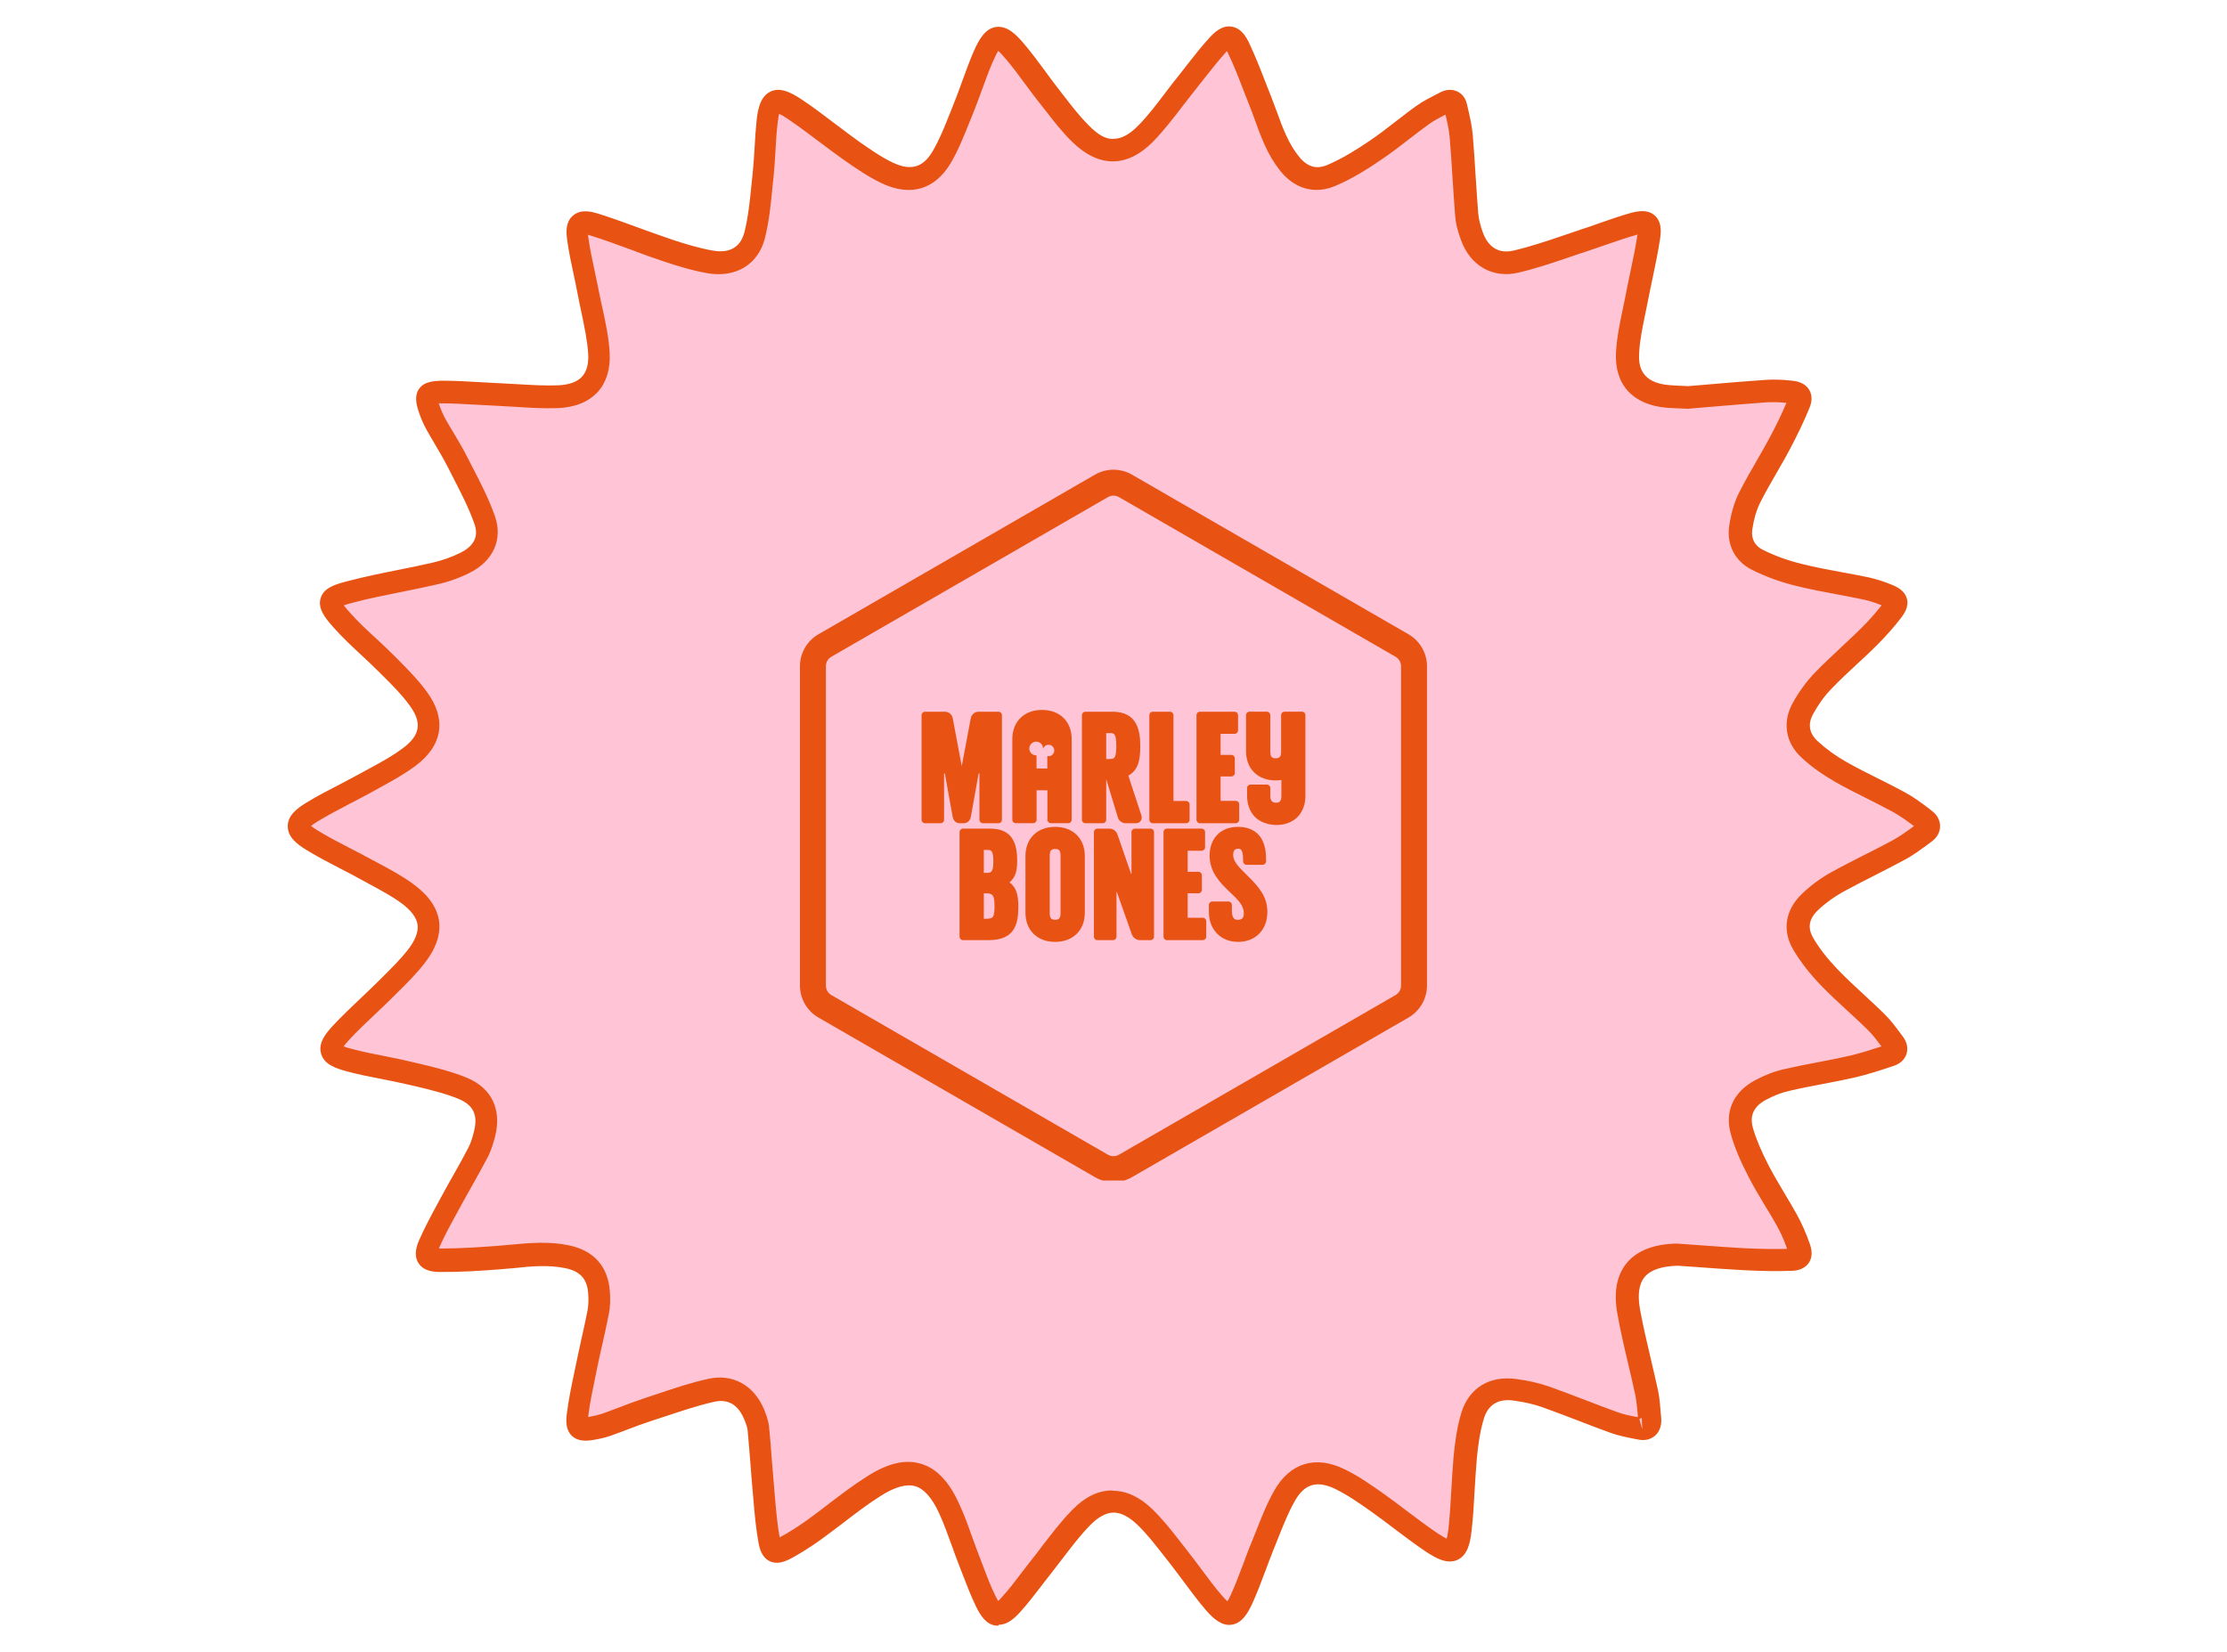
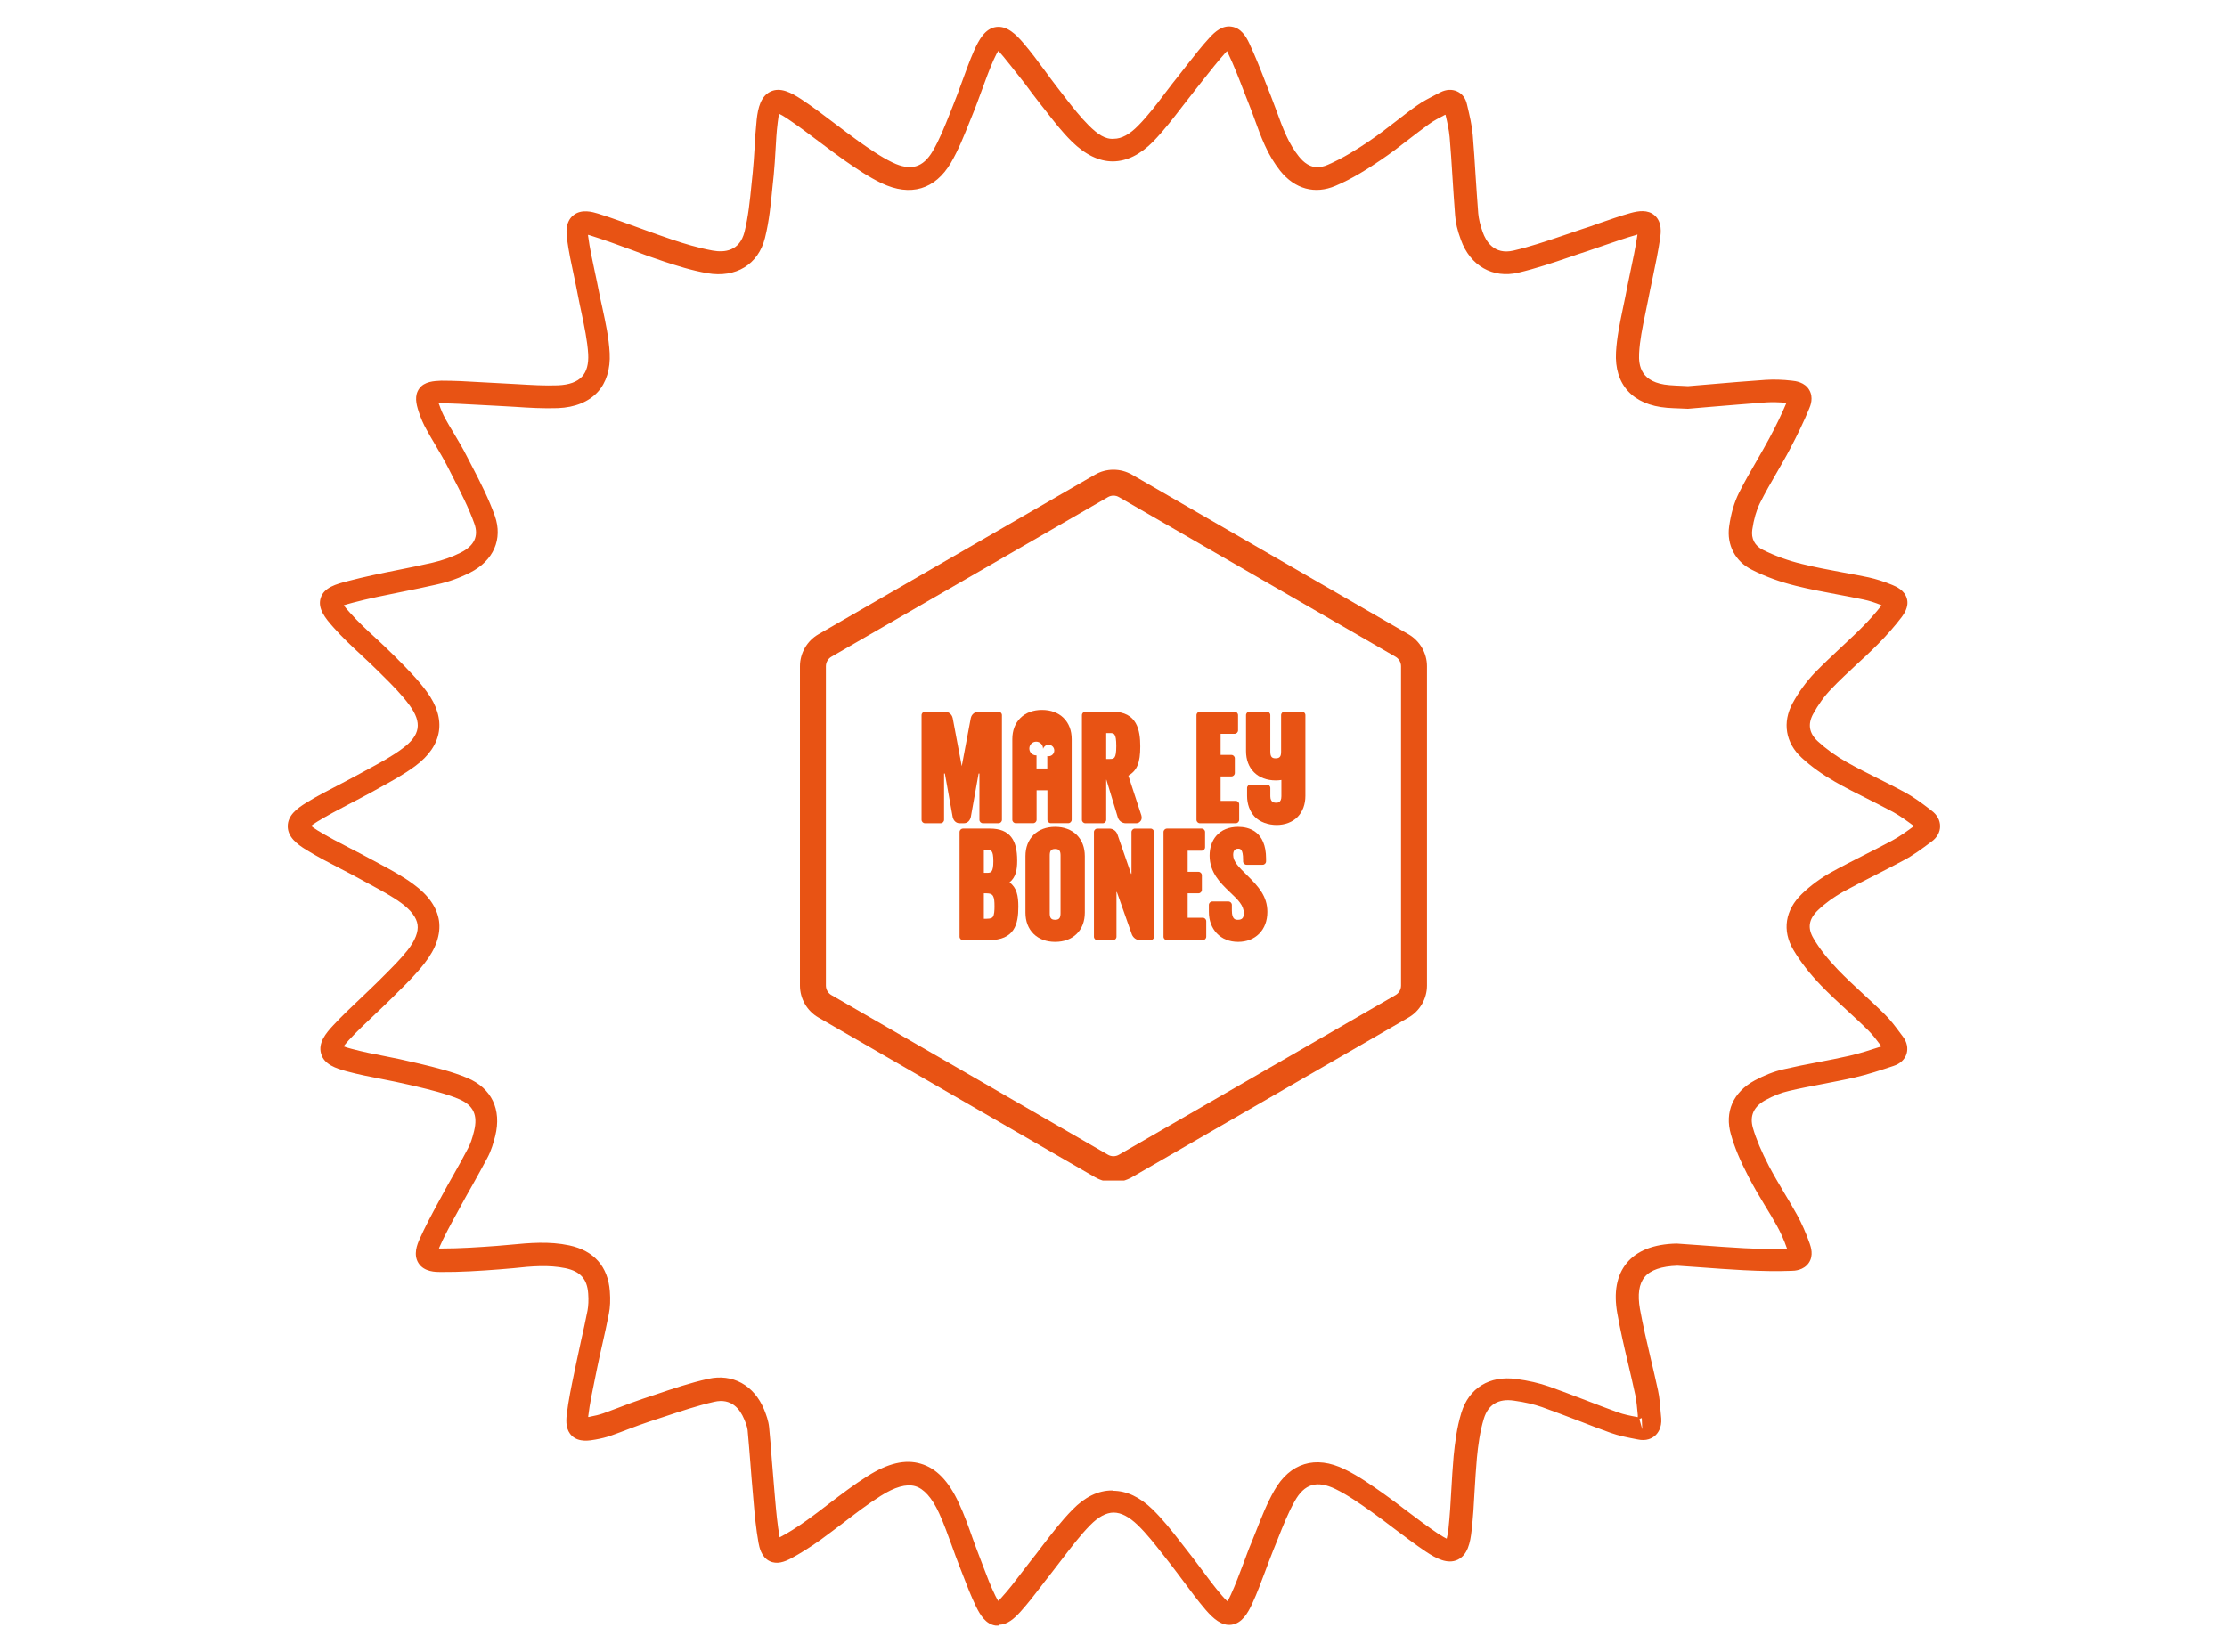
<svg xmlns="http://www.w3.org/2000/svg" version="1.0" preserveAspectRatio="xMidYMid meet" height="460" viewBox="0 0 464.88 345" zoomAndPan="magnify" width="620">
  <defs>
    <clipPath id="f221f1e915">
      <path clip-rule="nonzero" d="M 60 5 L 404.895 5 L 404.895 340 L 60 340 Z M 60 5" />
    </clipPath>
    <clipPath id="8a732afce1">
      <path clip-rule="nonzero" d="M 166.969 98.102 L 297.898 98.102 L 297.898 246.562 L 166.969 246.562 Z M 166.969 98.102" />
    </clipPath>
    <clipPath id="3ae828009d">
      <path clip-rule="nonzero" d="M 225 148.273 L 239 148.273 L 239 172 L 225 172 Z M 225 148.273" />
    </clipPath>
    <clipPath id="9ac5221cac">
      <path clip-rule="nonzero" d="M 239 148.273 L 249 148.273 L 249 172 L 239 172 Z M 239 148.273" />
    </clipPath>
    <clipPath id="7ed1a2de8b">
      <path clip-rule="nonzero" d="M 249 148.273 L 259 148.273 L 259 172 L 249 172 Z M 249 148.273" />
    </clipPath>
    <clipPath id="f08abdfbd6">
      <path clip-rule="nonzero" d="M 260 148.273 L 272.59 148.273 L 272.59 173 L 260 173 Z M 260 148.273" />
    </clipPath>
    <clipPath id="e8633095ac">
      <path clip-rule="nonzero" d="M 211 148.273 L 224 148.273 L 224 172 L 211 172 Z M 211 148.273" />
    </clipPath>
    <clipPath id="9cd8d9474a">
      <path clip-rule="nonzero" d="M 192.359 148.273 L 210 148.273 L 210 172 L 192.359 172 Z M 192.359 148.273" />
    </clipPath>
  </defs>
-   <path fill-rule="nonzero" fill-opacity="1" d="M 352.367 83.031 C 357.746 82.582 363.195 82.062 368.645 81.684 C 370.336 81.582 372.059 81.684 373.75 81.855 C 375.613 82.062 376.129 82.719 375.441 84.41 C 374.266 87.238 372.922 89.961 371.508 92.652 C 369.473 96.48 367.129 100.137 365.195 104 C 364.23 105.934 363.68 108.105 363.402 110.242 C 362.988 113.105 364.266 115.59 366.887 116.898 C 369.645 118.246 372.613 119.316 375.578 120.039 C 380.199 121.176 384.891 121.867 389.547 122.867 C 391.098 123.176 392.617 123.73 394.066 124.316 C 395.996 125.145 396.238 125.832 395.031 127.453 C 393.582 129.387 391.926 131.215 390.203 132.938 C 387.027 136.078 383.613 139.008 380.512 142.25 C 378.891 143.941 377.477 145.941 376.336 147.977 C 374.648 151.047 375.164 154.117 377.75 156.496 C 379.684 158.289 381.926 159.875 384.234 161.188 C 388.203 163.43 392.375 165.324 396.375 167.5 C 398.273 168.535 399.996 169.844 401.723 171.121 C 402.859 171.949 402.824 173.016 401.723 173.844 C 399.93 175.156 398.168 176.5 396.238 177.57 C 392.031 179.883 387.648 181.883 383.477 184.227 C 381.441 185.363 379.543 186.781 377.855 188.367 C 375.164 190.953 374.578 193.988 376.441 197.16 C 377.922 199.68 379.82 202.023 381.855 204.129 C 384.992 207.371 388.477 210.336 391.719 213.512 C 393.066 214.855 394.168 216.441 395.309 217.961 C 396.102 219.027 395.754 219.996 394.512 220.406 C 391.926 221.27 389.305 222.168 386.613 222.754 C 382.027 223.789 377.371 224.547 372.82 225.582 C 370.957 225.996 369.129 226.754 367.438 227.688 C 363.988 229.547 362.539 232.551 363.609 236.273 C 364.438 239.172 365.715 242 367.129 244.691 C 368.922 248.172 371.129 251.449 373.027 254.898 C 374.027 256.691 374.82 258.625 375.508 260.59 C 376.094 262.316 375.648 263.074 373.82 263.145 C 370.543 263.281 367.266 263.145 363.988 263.004 C 359.402 262.762 354.848 262.383 350.262 262.074 L 350.09 262.074 C 342.121 262.281 338.605 266.211 339.949 273.902 C 340.949 279.629 342.5 285.219 343.707 290.906 C 344.086 292.734 344.191 294.668 344.328 296.566 C 344.434 298.082 343.605 298.738 342.156 298.426 C 340.363 298.082 338.57 297.773 336.879 297.152 C 332.086 295.426 327.359 293.496 322.566 291.805 C 320.531 291.082 318.391 290.633 316.254 290.355 C 311.941 289.77 308.664 291.668 307.391 295.738 C 306.527 298.496 306.148 301.461 305.871 304.359 C 305.387 309.395 305.355 314.465 304.801 319.5 C 304.25 324.434 303.043 324.984 298.906 322.227 C 294.973 319.605 291.352 316.57 287.488 313.844 C 285.004 312.086 282.488 310.328 279.797 309.016 C 274.828 306.602 270.828 307.738 268.137 312.5 C 266.242 315.844 264.965 319.535 263.516 323.09 C 262.035 326.711 260.859 330.469 259.238 334.023 C 257.445 337.887 256.238 338.059 253.445 334.781 C 250.789 331.711 248.512 328.332 245.996 325.156 C 243.754 322.328 241.613 319.398 239.062 316.914 C 234.648 312.602 230.129 312.566 225.816 317.02 C 222.645 320.293 220.023 324.09 217.16 327.676 C 215.16 330.16 213.332 332.781 211.195 335.16 C 208.641 337.988 207.605 337.816 205.918 334.367 C 204.605 331.676 203.605 328.848 202.5 326.055 C 201.055 322.328 199.879 318.535 198.227 314.914 C 194.672 307.223 189.809 305.773 182.602 310.359 C 178.219 313.156 174.254 316.5 170.012 319.535 C 168.113 320.879 166.148 322.191 164.078 323.262 C 161.871 324.398 161.113 324.121 160.664 321.676 C 160.078 318.363 159.801 314.949 159.492 311.566 C 159.078 307.152 158.801 302.738 158.387 298.359 C 158.285 297.359 157.906 296.324 157.523 295.391 C 155.938 291.527 152.73 289.426 148.594 290.355 C 143.969 291.391 139.52 293.047 135.004 294.496 C 132.277 295.391 129.621 296.496 126.934 297.461 C 125.93 297.805 124.898 298.047 123.863 298.254 C 121.102 298.773 120.379 298.324 120.688 295.633 C 121.102 292.148 121.895 288.734 122.586 285.32 C 123.344 281.562 124.277 277.801 125.035 274.008 C 125.277 272.664 125.312 271.246 125.207 269.867 C 124.898 265.766 122.723 263.316 118.586 262.418 C 113.789 261.418 108.996 262.211 104.203 262.59 C 100.168 262.902 96.098 263.145 92.062 263.145 C 88.027 263.145 88.648 262.316 89.785 259.695 C 91.129 256.59 92.855 253.625 94.477 250.621 C 96.27 247.312 98.168 244.105 99.926 240.758 C 100.582 239.48 101.027 238.102 101.375 236.688 C 102.441 232.375 101.098 229.066 96.926 227.305 C 93.512 225.859 89.785 225.066 86.164 224.168 C 81.816 223.133 77.402 222.477 73.09 221.34 C 68.605 220.133 68.262 218.992 71.402 215.613 C 74.332 212.477 77.574 209.613 80.609 206.578 C 82.816 204.371 85.129 202.195 87.027 199.715 C 91.027 194.609 90.441 190.332 85.164 186.504 C 82.438 184.539 79.367 183.02 76.402 181.363 C 72.711 179.328 68.883 177.535 65.297 175.363 C 61.57 173.086 61.535 171.777 65.262 169.5 C 68.848 167.293 72.676 165.531 76.367 163.496 C 79.473 161.773 82.715 160.152 85.543 158.047 C 90.301 154.531 90.922 150.461 87.441 145.734 C 85.508 143.078 83.094 140.77 80.75 138.422 C 77.715 135.352 74.367 132.594 71.504 129.422 C 67.953 125.418 68.504 124.766 73.332 123.488 C 79.094 121.969 85.059 121.039 90.887 119.695 C 93.098 119.176 95.305 118.418 97.305 117.383 C 101.027 115.484 102.684 112.277 101.305 108.449 C 99.82 104.242 97.613 100.277 95.578 96.273 C 94.234 93.617 92.578 91.066 91.094 88.445 C 90.508 87.375 90.027 86.273 89.648 85.133 C 88.75 82.512 89.164 81.754 91.922 81.754 C 95.957 81.754 100.027 82.098 104.062 82.27 C 108.238 82.445 112.41 82.891 116.551 82.719 C 122.309 82.512 125.449 79.34 125.137 73.719 C 124.898 69.441 123.723 65.234 122.895 61.023 C 122.172 57.195 121.172 53.402 120.688 49.539 C 120.309 46.504 121.137 45.812 124.105 46.746 C 129.348 48.402 134.449 50.469 139.695 52.23 C 142.523 53.195 145.418 54.059 148.316 54.574 C 152.938 55.402 156.523 53.438 157.664 48.988 C 158.699 44.848 158.973 40.504 159.422 36.227 C 159.801 32.57 159.801 28.879 160.25 25.223 C 160.801 20.602 161.941 20.051 165.871 22.637 C 169.941 25.328 173.734 28.465 177.738 31.293 C 180.152 32.984 182.637 34.707 185.324 35.984 C 190.188 38.297 194.086 37.227 196.777 32.637 C 198.57 29.57 199.812 26.188 201.156 22.879 C 202.707 19.082 203.883 15.152 205.535 11.426 C 207.539 6.941 208.746 6.77 211.918 10.496 C 214.438 13.461 216.609 16.703 218.988 19.738 C 221.129 22.465 223.195 25.328 225.645 27.777 C 230.266 32.363 234.75 32.465 239.305 27.844 C 242.512 24.602 245.098 20.773 247.961 17.188 C 250.066 14.566 252.031 11.84 254.309 9.355 C 256.344 7.113 257.41 7.254 258.723 9.977 C 260.414 13.496 261.723 17.188 263.172 20.844 C 264.273 23.637 265.172 26.5 266.414 29.223 C 267.172 30.949 268.172 32.637 269.344 34.086 C 271.656 36.984 274.691 37.984 278.105 36.535 C 281.312 35.156 284.316 33.293 287.176 31.328 C 290.594 29.016 293.766 26.293 297.109 23.879 C 298.559 22.844 300.25 22.086 301.836 21.258 C 302.941 20.703 303.734 21.152 303.973 22.223 C 304.457 24.223 304.977 26.258 305.113 28.293 C 305.562 33.742 305.801 39.191 306.25 44.641 C 306.355 46.16 306.805 47.711 307.32 49.16 C 308.805 53.297 312.184 55.539 316.531 54.508 C 321.426 53.367 326.152 51.574 330.914 50.023 C 334.328 48.918 337.637 47.609 341.086 46.641 C 343.812 45.883 344.641 46.504 344.262 49.195 C 343.605 53.609 342.5 57.988 341.672 62.371 C 340.949 66.094 340.02 69.82 339.812 73.578 C 339.5 79.168 342.57 82.238 348.297 82.719 C 349.641 82.824 350.984 82.859 352.398 82.926" fill="#ffc5d7" />
  <g clip-path="url(#f221f1e915)">
-     <path fill-rule="nonzero" fill-opacity="1" d="M 208.332 339.508 C 208.16 339.508 207.984 339.508 207.812 339.508 C 205.812 339.23 204.641 337.402 203.707 335.469 C 202.676 333.332 201.812 331.09 200.949 328.848 L 200.227 326.984 C 199.707 325.676 199.227 324.328 198.742 322.984 C 197.879 320.641 197.051 318.258 196.016 316.016 C 194.535 312.809 192.844 310.914 191.016 310.395 C 189.188 309.879 186.738 310.566 183.773 312.465 C 181.082 314.156 178.496 316.156 175.977 318.086 C 174.426 319.258 172.875 320.434 171.32 321.57 C 169.012 323.227 167.043 324.434 165.148 325.469 C 163.77 326.191 162.18 326.812 160.629 326.055 C 158.871 325.191 158.492 323.121 158.32 322.227 C 157.801 319.363 157.523 316.43 157.285 313.602 L 157.145 311.949 C 156.938 309.844 156.801 307.773 156.629 305.672 C 156.457 303.359 156.25 301.047 156.043 298.703 C 155.973 298.012 155.664 297.219 155.316 296.391 C 154.457 294.324 152.695 291.941 149.074 292.77 C 145.559 293.562 142.004 294.77 138.555 295.91 L 135.727 296.84 C 134.141 297.359 132.59 297.945 131.035 298.531 C 129.934 298.945 128.793 299.395 127.691 299.773 C 126.586 300.188 125.414 300.461 124.242 300.668 C 123.07 300.875 120.859 301.289 119.379 299.91 C 118.102 298.703 118.102 296.977 118.273 295.461 C 118.621 292.527 119.238 289.598 119.828 286.77 L 120.207 284.941 C 120.551 283.285 120.93 281.629 121.273 279.973 C 121.758 277.871 122.207 275.801 122.621 273.695 C 122.793 272.73 122.863 271.559 122.758 270.18 C 122.551 267.109 121.102 265.523 118 264.867 C 114.48 264.145 110.93 264.453 107.133 264.867 L 104.27 265.109 C 100.375 265.418 95.957 265.695 91.957 265.66 C 90.922 265.66 88.508 265.66 87.336 263.832 C 86.164 262.039 87.094 259.832 87.508 258.898 C 88.68 256.246 90.062 253.691 91.406 251.207 L 92.27 249.621 C 93.027 248.172 93.855 246.758 94.648 245.344 C 95.684 243.516 96.719 241.656 97.684 239.793 C 98.168 238.895 98.547 237.793 98.926 236.238 C 99.754 232.895 98.785 230.859 95.855 229.582 C 92.992 228.375 89.785 227.617 86.645 226.859 L 85.438 226.582 C 83.543 226.133 81.609 225.754 79.715 225.375 C 77.23 224.891 74.746 224.41 72.332 223.754 C 70.09 223.133 67.605 222.34 66.984 220.062 C 66.332 217.82 67.953 215.82 69.539 214.129 C 71.332 212.199 73.262 210.371 75.195 208.543 C 76.402 207.371 77.645 206.23 78.816 205.059 L 79.887 203.992 C 81.75 202.129 83.543 200.367 85.059 198.438 C 86.645 196.402 87.336 194.609 87.129 193.125 C 86.922 191.641 85.75 190.09 83.68 188.574 C 81.68 187.125 79.473 185.953 77.125 184.676 L 75.16 183.605 C 73.816 182.848 72.438 182.156 71.055 181.434 C 68.641 180.191 66.262 178.949 63.949 177.535 C 61.914 176.293 60.02 174.812 60.02 172.57 C 60.02 170.328 61.883 168.879 63.918 167.637 C 66.16 166.258 68.504 165.051 70.848 163.844 C 72.262 163.082 73.711 162.359 75.125 161.566 L 77.094 160.496 C 79.574 159.152 81.922 157.875 84.023 156.289 C 87.715 153.562 88.129 150.941 85.438 147.285 C 83.852 145.113 81.816 143.043 79.816 141.078 L 78.953 140.215 C 77.781 139.043 76.539 137.906 75.332 136.766 C 73.402 134.973 71.438 133.145 69.641 131.109 C 67.746 129.008 66.262 127.074 66.883 124.938 C 67.574 122.66 70.125 122.004 72.609 121.352 C 76.059 120.453 79.539 119.73 83.023 119.039 C 85.438 118.555 87.852 118.074 90.234 117.52 C 92.336 117.039 94.371 116.312 96.133 115.418 C 98.961 114.004 99.926 111.969 98.992 109.383 C 97.82 106.07 96.133 102.793 94.477 99.586 L 93.406 97.48 C 92.613 95.93 91.715 94.414 90.82 92.895 C 90.199 91.859 89.578 90.789 88.992 89.723 C 88.371 88.617 87.82 87.375 87.371 85.996 C 86.82 84.34 86.438 82.617 87.473 81.168 C 88.543 79.648 90.613 79.582 92.062 79.512 C 94.785 79.512 97.547 79.648 100.27 79.824 L 104.133 80.031 C 105.41 80.098 106.652 80.168 107.926 80.234 C 110.859 80.41 113.688 80.582 116.445 80.477 C 118.758 80.375 120.449 79.789 121.48 78.648 C 122.449 77.582 122.863 76.027 122.758 73.957 C 122.586 71.129 121.965 68.27 121.344 65.266 C 121.066 64.027 120.828 62.785 120.586 61.578 C 120.344 60.266 120.066 58.988 119.793 57.68 C 119.238 55.094 118.688 52.539 118.344 49.953 C 118.207 48.883 117.895 46.402 119.621 44.988 C 121.344 43.539 123.758 44.297 124.793 44.605 C 127.793 45.539 130.727 46.641 133.691 47.711 C 135.934 48.539 138.176 49.332 140.418 50.09 C 142.695 50.852 145.695 51.781 148.73 52.332 C 151.215 52.781 154.352 52.473 155.387 48.469 C 156.18 45.262 156.523 41.918 156.871 38.363 L 157.113 36.02 C 157.285 34.328 157.387 32.672 157.492 30.984 C 157.594 28.984 157.73 26.98 157.938 24.98 C 158.215 22.5 158.801 20.082 160.836 19.117 C 162.871 18.152 165.113 19.324 167.219 20.703 C 169.633 22.293 171.941 24.051 174.254 25.809 C 175.875 27.016 177.461 28.258 179.117 29.43 C 181.188 30.879 183.738 32.707 186.324 33.949 C 190.121 35.742 192.672 35.02 194.707 31.535 C 196.121 29.121 197.156 26.5 198.258 23.738 L 198.914 22.086 C 199.57 20.496 200.156 18.875 200.742 17.254 C 201.57 15.012 202.363 12.738 203.328 10.562 C 204.328 8.355 205.57 5.977 207.918 5.633 C 210.227 5.32 212.125 7.219 213.676 9.047 C 215.23 10.875 216.645 12.773 218.059 14.703 C 218.953 15.945 219.887 17.188 220.816 18.395 L 222.23 20.223 C 223.887 22.359 225.473 24.395 227.266 26.188 C 229.129 28.051 230.75 29.156 232.543 28.984 C 234.129 28.984 235.82 28.051 237.578 26.258 C 239.684 24.121 241.477 21.738 243.406 19.188 C 244.27 18.051 245.168 16.875 246.062 15.773 L 247.926 13.391 C 249.41 11.496 250.895 9.598 252.516 7.84 C 253.617 6.633 255.168 5.254 257.102 5.562 C 259.031 5.84 260.102 7.562 260.793 9.047 C 262.066 11.77 263.172 14.566 264.242 17.359 L 265.309 20.051 C 265.723 21.117 266.102 22.188 266.516 23.258 C 267.137 24.98 267.758 26.672 268.52 28.328 C 269.242 29.914 270.141 31.43 271.141 32.672 C 273.449 35.57 275.656 35.055 277.141 34.434 C 280.348 33.051 283.348 31.156 285.832 29.465 C 287.73 28.188 289.559 26.773 291.387 25.359 C 292.832 24.258 294.246 23.117 295.73 22.086 C 297.008 21.152 298.422 20.465 299.73 19.773 L 300.73 19.258 C 301.906 18.668 303.113 18.602 304.18 19.082 C 305.25 19.566 305.977 20.531 306.25 21.809 C 306.801 24.152 307.285 26.152 307.457 28.223 C 307.699 31.016 307.871 33.848 308.043 36.641 C 308.219 39.297 308.391 41.918 308.598 44.574 C 308.699 45.676 308.977 46.918 309.527 48.469 C 310.184 50.332 311.871 53.297 315.977 52.332 C 319.391 51.539 322.875 50.367 326.223 49.23 C 327.531 48.781 328.879 48.332 330.188 47.883 C 331.395 47.504 332.602 47.09 333.809 46.641 C 336.016 45.883 338.223 45.09 340.465 44.469 C 342.02 44.055 343.984 43.711 345.434 44.988 C 347.055 46.402 346.707 48.746 346.605 49.609 C 346.191 52.438 345.605 55.23 345.02 58.023 C 344.676 59.645 344.328 61.266 344.02 62.887 L 343.465 65.613 C 342.879 68.441 342.328 71.098 342.191 73.785 C 342.051 76.406 342.535 79.961 348.535 80.441 C 349.398 80.512 350.227 80.547 351.09 80.582 L 352.398 80.648 L 356.918 80.27 C 360.781 79.926 364.68 79.617 368.578 79.34 C 370.301 79.234 372.094 79.27 374.129 79.512 C 374.855 79.582 376.785 79.824 377.715 81.445 C 378.648 83.031 377.957 84.754 377.715 85.305 C 376.613 87.996 375.27 90.789 373.68 93.793 C 372.82 95.445 371.887 97.035 370.957 98.656 C 369.715 100.793 368.508 102.898 367.402 105.105 C 366.68 106.586 366.129 108.449 365.816 110.621 C 365.543 112.484 366.336 114.004 368.023 114.832 C 370.578 116.105 373.336 117.105 376.234 117.797 C 378.992 118.488 381.785 119.004 384.582 119.523 C 387.375 120.039 388.305 120.211 390.133 120.59 C 391.684 120.938 393.34 121.453 395.066 122.176 C 395.824 122.488 397.617 123.246 398.102 125.039 C 398.582 126.801 397.41 128.316 396.996 128.902 C 395.547 130.801 393.859 132.73 391.961 134.629 C 390.062 136.527 389.133 137.355 387.719 138.664 C 385.891 140.391 384.027 142.078 382.305 143.906 C 380.891 145.355 379.578 147.184 378.508 149.148 C 377.371 151.254 377.684 153.152 379.477 154.805 C 381.199 156.395 383.234 157.875 385.547 159.188 C 387.684 160.395 389.891 161.496 392.098 162.602 C 393.961 163.531 395.824 164.465 397.652 165.465 C 399.516 166.465 401.172 167.707 402.758 168.914 L 403.238 169.293 C 404.414 170.156 405.035 171.328 405.035 172.57 C 405.035 173.812 404.379 174.984 403.207 175.812 C 401.172 177.328 399.41 178.641 397.445 179.676 C 395.445 180.742 393.445 181.777 391.41 182.812 C 389.168 183.949 386.926 185.09 384.719 186.297 C 382.891 187.332 381.098 188.605 379.578 190.055 C 377.613 191.918 377.301 193.781 378.578 195.953 C 379.82 198.094 381.543 200.266 383.648 202.473 C 385.375 204.266 387.234 205.992 389.062 207.68 C 390.547 209.059 392.031 210.406 393.445 211.82 C 394.719 213.062 395.754 214.477 396.754 215.82 L 397.273 216.512 C 398.137 217.648 398.375 218.926 398.031 220.098 C 397.652 221.27 396.723 222.168 395.34 222.617 C 392.652 223.512 389.961 224.41 387.234 225.031 C 384.992 225.547 382.754 225.961 380.477 226.41 C 378.129 226.859 375.75 227.305 373.441 227.859 C 371.887 228.203 370.23 228.859 368.645 229.719 C 366.094 231.102 365.23 233.031 365.953 235.586 C 366.645 237.965 367.715 240.48 369.301 243.551 C 370.301 245.449 371.406 247.312 372.508 249.172 C 373.406 250.691 374.336 252.207 375.164 253.727 C 376.129 255.484 377.027 257.484 377.82 259.762 C 378.027 260.383 378.684 262.211 377.613 263.762 C 376.543 265.316 374.648 265.418 373.992 265.418 C 371.094 265.523 367.887 265.488 363.953 265.281 C 360.852 265.109 357.746 264.902 354.641 264.66 L 350.191 264.352 C 346.883 264.453 344.535 265.246 343.328 266.73 C 342.156 268.145 341.844 270.387 342.363 273.387 C 342.984 276.801 343.777 280.18 344.57 283.562 C 345.086 285.805 345.641 288.078 346.121 290.32 C 346.469 291.875 346.57 293.496 346.707 295.117 L 346.812 296.254 C 346.949 298.219 346.09 299.324 345.57 299.805 C 344.914 300.395 343.742 301.047 341.848 300.633 C 339.707 300.219 337.949 299.875 336.223 299.254 C 333.98 298.461 331.773 297.598 329.566 296.738 C 327.016 295.77 324.496 294.805 321.91 293.875 C 320.219 293.289 318.324 292.84 316.047 292.527 C 312.805 292.047 310.664 293.355 309.77 296.289 C 308.941 299.012 308.562 301.945 308.32 304.461 C 308.113 306.773 307.977 309.086 307.836 311.395 C 307.699 314.156 307.527 316.914 307.215 319.641 C 306.941 322.227 306.391 324.777 304.285 325.777 C 302.18 326.742 299.871 325.535 297.695 324.09 C 295.422 322.57 293.215 320.879 291.004 319.227 C 289.418 318.02 287.832 316.812 286.211 315.672 C 283.867 314.016 281.418 312.293 278.832 311.016 C 274.934 309.121 272.312 309.879 270.277 313.535 C 268.898 315.984 267.863 318.605 266.758 321.398 L 265.758 323.883 C 265.207 325.297 264.656 326.711 264.137 328.125 C 263.273 330.398 262.445 332.711 261.414 334.918 C 260.445 337.023 259.238 339.023 257.102 339.332 C 255.031 339.645 253.238 338.023 251.688 336.23 C 250.066 334.332 248.582 332.332 247.098 330.332 C 246.133 329.055 245.203 327.777 244.203 326.504 L 242.82 324.742 C 241.062 322.5 239.406 320.363 237.477 318.5 C 235.715 316.812 234.062 315.914 232.473 315.914 C 230.922 315.914 229.266 316.812 227.578 318.535 C 225.438 320.707 223.609 323.156 221.645 325.711 C 220.781 326.812 219.953 327.918 219.094 329.02 C 218.438 329.812 217.816 330.676 217.195 331.469 C 215.852 333.227 214.504 334.953 213.055 336.574 C 211.746 338.023 210.297 339.332 208.539 339.332 L 208.332 339.574 Z M 232.336 311.359 C 235.164 311.359 237.957 312.672 240.613 315.258 C 242.754 317.363 244.617 319.707 246.375 321.984 L 247.719 323.707 C 248.754 324.984 249.719 326.332 250.719 327.641 C 252.133 329.539 253.547 331.469 255.102 333.262 C 255.617 333.848 255.965 334.23 256.238 334.438 C 256.41 334.16 256.652 333.711 256.965 333.023 C 257.93 330.918 258.723 328.746 259.551 326.57 C 260.102 325.125 260.621 323.641 261.238 322.191 L 262.207 319.777 C 263.309 316.984 264.449 314.051 266 311.328 C 269.277 305.531 274.621 303.875 280.727 306.879 C 283.66 308.293 286.348 310.223 288.766 311.914 C 290.418 313.086 292.074 314.328 293.695 315.57 C 295.801 317.156 297.938 318.777 300.145 320.262 C 301.078 320.879 301.664 321.191 302.008 321.363 C 302.113 320.984 302.25 320.328 302.387 319.258 C 302.664 316.605 302.836 313.949 302.973 311.258 C 303.113 308.879 303.25 306.496 303.457 304.152 C 303.734 301.395 304.113 298.184 305.078 295.047 C 306.664 289.875 310.977 287.25 316.531 288.012 C 319.117 288.355 321.324 288.871 323.324 289.562 C 325.91 290.492 328.496 291.461 331.086 292.461 C 333.258 293.289 335.465 294.148 337.672 294.941 C 338.984 295.426 340.398 295.703 341.914 295.977 L 341.914 295.562 C 341.777 294.184 341.672 292.77 341.398 291.391 C 340.914 289.148 340.398 286.941 339.879 284.734 C 339.051 281.25 338.258 277.801 337.637 274.316 C 336.844 269.902 337.5 266.383 339.57 263.832 C 341.707 261.211 345.227 259.832 350.02 259.727 L 354.918 260.074 C 357.988 260.312 361.059 260.52 364.129 260.695 C 367.609 260.867 370.508 260.902 373.094 260.832 C 372.406 258.867 371.715 257.383 370.992 256.07 C 370.164 254.59 369.301 253.141 368.402 251.691 C 367.23 249.762 366.094 247.828 365.059 245.828 C 363.301 242.449 362.125 239.652 361.367 236.965 C 359.988 232.238 361.816 228.098 366.336 225.652 C 368.336 224.582 370.336 223.789 372.301 223.34 C 374.68 222.789 377.094 222.305 379.512 221.855 C 381.719 221.441 383.926 220.996 386.098 220.512 C 388.305 219.996 390.582 219.27 392.789 218.547 C 391.891 217.34 391.031 216.199 390.062 215.234 C 388.684 213.855 387.234 212.543 385.789 211.199 C 383.891 209.441 381.957 207.68 380.164 205.816 C 377.785 203.336 375.855 200.852 374.406 198.402 C 371.992 194.332 372.68 190.055 376.199 186.676 C 377.992 184.953 380.098 183.398 382.27 182.191 C 384.512 180.949 386.82 179.777 389.133 178.605 C 391.098 177.605 393.098 176.605 395.066 175.535 C 396.617 174.707 398.066 173.637 399.582 172.535 C 398.137 171.465 396.723 170.43 395.238 169.602 C 393.445 168.637 391.652 167.738 389.824 166.809 C 387.547 165.672 385.27 164.531 383.062 163.258 C 380.477 161.773 378.129 160.117 376.129 158.254 C 372.75 155.152 372.059 150.875 374.234 146.875 C 375.543 144.492 377.062 142.422 378.75 140.629 C 380.543 138.77 382.441 137.008 384.34 135.215 C 385.719 133.906 387.133 132.629 388.477 131.281 C 390.133 129.66 391.582 128.008 392.824 126.418 C 391.477 125.867 390.203 125.453 388.996 125.211 C 387.203 124.832 385.375 124.488 383.547 124.145 C 380.648 123.59 377.785 123.074 374.922 122.352 C 371.68 121.555 368.609 120.453 365.75 119.004 C 362.266 117.281 360.438 113.797 360.988 109.934 C 361.367 107.242 362.059 104.898 363.023 102.965 C 364.16 100.691 365.438 98.48 366.715 96.273 C 367.609 94.723 368.508 93.137 369.371 91.551 C 370.785 88.93 371.957 86.48 372.957 84.133 C 371.438 83.996 370.023 83.961 368.785 84.031 C 364.922 84.305 361.059 84.652 357.195 84.961 L 352.367 85.375 L 350.777 85.305 C 349.848 85.273 348.918 85.238 348.02 85.168 C 340.879 84.582 336.984 80.34 337.363 73.547 C 337.535 70.512 338.156 67.543 338.742 64.715 L 339.293 62.059 C 339.605 60.402 339.949 58.75 340.293 57.094 C 340.879 54.402 341.434 51.711 341.848 48.988 C 341.777 48.988 341.707 49.023 341.641 49.055 C 339.5 49.645 337.395 50.402 335.258 51.125 C 334.016 51.539 332.773 51.988 331.531 52.402 C 330.223 52.816 328.945 53.266 327.637 53.711 C 324.188 54.887 320.598 56.094 316.941 56.953 C 311.633 58.195 306.906 55.508 304.977 50.09 C 304.25 48.125 303.871 46.504 303.77 44.988 C 303.562 42.297 303.387 39.641 303.215 36.949 C 303.043 34.191 302.871 31.398 302.629 28.637 C 302.492 27.121 302.148 25.566 301.766 23.98 L 301.664 23.98 C 300.492 24.602 299.316 25.188 298.285 25.949 C 296.871 26.98 295.457 28.051 294.074 29.121 C 292.18 30.605 290.281 32.051 288.281 33.398 C 285.59 35.227 282.383 37.293 278.797 38.812 C 274.52 40.641 270.312 39.504 267.242 35.672 C 266 34.086 264.863 32.227 264 30.258 C 263.207 28.5 262.551 26.707 261.895 24.879 C 261.516 23.844 261.137 22.809 260.723 21.773 L 259.652 19.051 C 258.617 16.359 257.586 13.668 256.344 11.082 C 256.273 10.91 256.203 10.805 256.137 10.668 C 256.031 10.77 255.93 10.875 255.789 11.047 C 254.273 12.738 252.859 14.531 251.445 16.324 L 249.512 18.773 C 248.652 19.875 247.789 20.98 246.926 22.086 C 244.996 24.602 242.996 27.223 240.719 29.57 C 238.027 32.293 235.234 33.672 232.336 33.707 L 232.301 33.707 C 229.406 33.707 226.508 32.293 223.715 29.535 C 221.68 27.535 219.953 25.293 218.266 23.117 L 216.852 21.324 C 215.883 20.082 214.918 18.809 213.988 17.531 C 212.641 15.703 211.297 13.875 209.812 12.152 C 209.125 11.324 208.676 10.875 208.367 10.633 C 208.16 10.977 207.848 11.531 207.398 12.531 C 206.469 14.602 205.711 16.773 204.918 18.91 C 204.297 20.566 203.711 22.258 203.02 23.914 L 202.363 25.535 C 201.227 28.363 200.086 31.258 198.5 33.984 C 195.191 39.605 190.051 41.125 184.016 38.262 C 181.289 36.949 178.805 35.262 176.082 33.363 C 174.391 32.156 172.734 30.914 171.082 29.672 C 168.84 27.98 166.598 26.293 164.285 24.738 C 163.492 24.223 162.977 23.914 162.629 23.773 C 162.527 24.121 162.422 24.707 162.32 25.637 C 162.078 27.535 161.977 29.43 161.871 31.328 C 161.77 33.086 161.664 34.848 161.492 36.605 L 161.25 38.914 C 160.906 42.469 160.562 46.125 159.664 49.711 C 158.285 55.23 153.594 58.094 147.625 57.059 C 144.281 56.473 141.074 55.438 138.66 54.645 C 136.348 53.887 134.07 53.059 131.828 52.195 C 128.969 51.125 126.07 50.09 123.137 49.16 C 123 49.125 122.863 49.055 122.723 49.055 C 122.723 49.16 122.723 49.297 122.758 49.402 C 123.07 51.852 123.621 54.301 124.137 56.746 C 124.414 58.094 124.723 59.402 124.965 60.75 C 125.207 61.957 125.449 63.129 125.727 64.336 C 126.379 67.371 127.07 70.508 127.242 73.75 C 127.414 77.062 126.551 79.891 124.758 81.855 C 122.863 83.926 120 85.098 116.41 85.238 C 113.41 85.34 110.375 85.168 107.41 84.961 C 106.168 84.891 104.926 84.824 103.719 84.754 L 99.789 84.547 C 97.133 84.41 94.512 84.238 91.855 84.238 L 91.543 84.238 C 91.543 84.305 91.613 84.41 91.648 84.512 C 91.992 85.512 92.406 86.512 92.922 87.445 C 93.477 88.48 94.098 89.48 94.719 90.516 C 95.648 92.102 96.613 93.688 97.441 95.344 L 98.512 97.414 C 100.234 100.723 101.996 104.172 103.27 107.762 C 104.961 112.59 102.996 117.105 98.098 119.59 C 95.992 120.66 93.648 121.523 91.129 122.074 C 88.68 122.625 86.23 123.145 83.785 123.625 C 80.402 124.316 76.988 124.973 73.645 125.867 C 72.746 126.109 72.125 126.281 71.711 126.418 C 71.953 126.766 72.367 127.246 72.988 127.938 C 74.645 129.801 76.438 131.488 78.367 133.25 C 79.645 134.422 80.922 135.629 82.129 136.836 L 82.957 137.664 C 85.059 139.77 87.199 141.941 89.027 144.426 C 93.27 150.184 92.406 155.738 86.613 160.016 C 84.23 161.773 81.645 163.188 79.129 164.566 L 77.195 165.637 C 75.746 166.43 74.266 167.188 72.816 167.945 C 70.574 169.121 68.332 170.293 66.191 171.602 C 65.539 172.016 65.125 172.293 64.883 172.5 C 65.16 172.707 65.57 173.016 66.227 173.43 C 68.434 174.777 70.746 175.984 73.023 177.156 C 74.438 177.879 75.852 178.605 77.23 179.363 L 79.16 180.398 C 81.543 181.676 83.992 182.984 86.23 184.641 C 89.406 186.953 91.199 189.539 91.613 192.332 C 91.992 195.125 90.992 198.125 88.578 201.195 C 86.887 203.371 84.922 205.336 83.023 207.199 L 81.957 208.266 C 80.75 209.473 79.473 210.68 78.23 211.855 C 76.367 213.613 74.504 215.371 72.781 217.234 C 72.23 217.855 71.883 218.27 71.676 218.547 C 72.023 218.684 72.539 218.855 73.367 219.062 C 75.711 219.684 78.094 220.168 80.438 220.613 C 82.402 220.996 84.406 221.41 86.371 221.891 L 87.578 222.168 C 90.891 222.961 94.27 223.789 97.512 225.133 C 102.582 227.273 104.719 231.688 103.34 237.273 C 102.996 238.586 102.547 240.273 101.684 241.863 C 100.684 243.758 99.613 245.656 98.582 247.52 C 97.785 248.934 96.992 250.312 96.234 251.727 L 95.371 253.312 C 94.062 255.691 92.715 258.141 91.648 260.59 C 91.648 260.66 91.648 260.695 91.578 260.762 L 91.992 260.762 C 95.957 260.762 99.996 260.488 103.719 260.211 L 106.512 259.969 C 110.48 259.59 114.586 259.211 118.793 260.105 C 123.965 261.211 126.898 264.523 127.277 269.695 C 127.414 271.488 127.348 273.043 127.07 274.422 C 126.656 276.559 126.172 278.699 125.691 280.836 C 125.312 282.457 124.965 284.078 124.621 285.734 L 124.242 287.598 C 123.691 290.32 123.07 293.117 122.758 295.84 L 122.758 295.945 C 122.895 295.945 123.035 295.945 123.172 295.875 C 124.105 295.703 125 295.496 125.898 295.184 C 126.965 294.805 128.07 294.391 129.141 293.977 C 130.762 293.355 132.383 292.734 134.035 292.184 L 136.832 291.254 C 140.383 290.047 144.074 288.805 147.832 287.977 C 152.871 286.84 157.387 289.285 159.492 294.391 C 159.941 295.531 160.387 296.703 160.527 298.047 C 160.77 300.395 160.941 302.738 161.113 305.082 L 161.629 311.293 L 161.77 312.949 C 162.008 315.637 162.25 318.434 162.734 321.086 C 164.457 320.191 166.25 319.051 168.391 317.535 C 169.941 316.43 171.426 315.293 172.941 314.121 C 175.531 312.156 178.219 310.086 181.082 308.293 C 185.324 305.602 188.945 304.738 192.188 305.703 C 195.43 306.637 198.02 309.324 200.121 313.879 C 201.262 316.293 202.156 318.812 203.02 321.262 C 203.504 322.57 203.949 323.848 204.469 325.156 L 205.191 327.055 C 205.984 329.16 206.777 331.262 207.777 333.297 C 208.02 333.781 208.227 334.16 208.367 334.367 C 208.574 334.195 208.848 333.918 209.191 333.504 C 210.574 331.988 211.848 330.332 213.09 328.676 C 213.746 327.812 214.402 326.984 215.055 326.125 C 215.918 325.055 216.746 323.984 217.539 322.914 C 219.508 320.363 221.508 317.707 223.852 315.328 C 226.473 312.637 229.234 311.293 232.129 311.293 L 232.164 311.293 Z M 342.258 296.426 L 342.848 298.531 L 342.742 296.184 C 342.57 296.184 342.398 296.289 342.227 296.426 Z M 342.258 296.426" fill="#e85314" />
+     <path fill-rule="nonzero" fill-opacity="1" d="M 208.332 339.508 C 208.16 339.508 207.984 339.508 207.812 339.508 C 205.812 339.23 204.641 337.402 203.707 335.469 C 202.676 333.332 201.812 331.09 200.949 328.848 L 200.227 326.984 C 199.707 325.676 199.227 324.328 198.742 322.984 C 197.879 320.641 197.051 318.258 196.016 316.016 C 194.535 312.809 192.844 310.914 191.016 310.395 C 189.188 309.879 186.738 310.566 183.773 312.465 C 181.082 314.156 178.496 316.156 175.977 318.086 C 174.426 319.258 172.875 320.434 171.32 321.57 C 169.012 323.227 167.043 324.434 165.148 325.469 C 163.77 326.191 162.18 326.812 160.629 326.055 C 158.871 325.191 158.492 323.121 158.32 322.227 C 157.801 319.363 157.523 316.43 157.285 313.602 L 157.145 311.949 C 156.938 309.844 156.801 307.773 156.629 305.672 C 156.457 303.359 156.25 301.047 156.043 298.703 C 155.973 298.012 155.664 297.219 155.316 296.391 C 154.457 294.324 152.695 291.941 149.074 292.77 C 145.559 293.562 142.004 294.77 138.555 295.91 L 135.727 296.84 C 134.141 297.359 132.59 297.945 131.035 298.531 C 129.934 298.945 128.793 299.395 127.691 299.773 C 126.586 300.188 125.414 300.461 124.242 300.668 C 123.07 300.875 120.859 301.289 119.379 299.91 C 118.102 298.703 118.102 296.977 118.273 295.461 C 118.621 292.527 119.238 289.598 119.828 286.77 L 120.207 284.941 C 120.551 283.285 120.93 281.629 121.273 279.973 C 121.758 277.871 122.207 275.801 122.621 273.695 C 122.793 272.73 122.863 271.559 122.758 270.18 C 122.551 267.109 121.102 265.523 118 264.867 C 114.48 264.145 110.93 264.453 107.133 264.867 L 104.27 265.109 C 100.375 265.418 95.957 265.695 91.957 265.66 C 90.922 265.66 88.508 265.66 87.336 263.832 C 86.164 262.039 87.094 259.832 87.508 258.898 C 88.68 256.246 90.062 253.691 91.406 251.207 L 92.27 249.621 C 93.027 248.172 93.855 246.758 94.648 245.344 C 95.684 243.516 96.719 241.656 97.684 239.793 C 98.168 238.895 98.547 237.793 98.926 236.238 C 99.754 232.895 98.785 230.859 95.855 229.582 C 92.992 228.375 89.785 227.617 86.645 226.859 L 85.438 226.582 C 83.543 226.133 81.609 225.754 79.715 225.375 C 77.23 224.891 74.746 224.41 72.332 223.754 C 70.09 223.133 67.605 222.34 66.984 220.062 C 66.332 217.82 67.953 215.82 69.539 214.129 C 71.332 212.199 73.262 210.371 75.195 208.543 C 76.402 207.371 77.645 206.23 78.816 205.059 L 79.887 203.992 C 81.75 202.129 83.543 200.367 85.059 198.438 C 86.645 196.402 87.336 194.609 87.129 193.125 C 86.922 191.641 85.75 190.09 83.68 188.574 C 81.68 187.125 79.473 185.953 77.125 184.676 L 75.16 183.605 C 73.816 182.848 72.438 182.156 71.055 181.434 C 68.641 180.191 66.262 178.949 63.949 177.535 C 61.914 176.293 60.02 174.812 60.02 172.57 C 60.02 170.328 61.883 168.879 63.918 167.637 C 66.16 166.258 68.504 165.051 70.848 163.844 C 72.262 163.082 73.711 162.359 75.125 161.566 L 77.094 160.496 C 79.574 159.152 81.922 157.875 84.023 156.289 C 87.715 153.562 88.129 150.941 85.438 147.285 C 83.852 145.113 81.816 143.043 79.816 141.078 L 78.953 140.215 C 77.781 139.043 76.539 137.906 75.332 136.766 C 73.402 134.973 71.438 133.145 69.641 131.109 C 67.746 129.008 66.262 127.074 66.883 124.938 C 67.574 122.66 70.125 122.004 72.609 121.352 C 76.059 120.453 79.539 119.73 83.023 119.039 C 85.438 118.555 87.852 118.074 90.234 117.52 C 92.336 117.039 94.371 116.312 96.133 115.418 C 98.961 114.004 99.926 111.969 98.992 109.383 C 97.82 106.07 96.133 102.793 94.477 99.586 L 93.406 97.48 C 92.613 95.93 91.715 94.414 90.82 92.895 C 90.199 91.859 89.578 90.789 88.992 89.723 C 88.371 88.617 87.82 87.375 87.371 85.996 C 86.82 84.34 86.438 82.617 87.473 81.168 C 88.543 79.648 90.613 79.582 92.062 79.512 C 94.785 79.512 97.547 79.648 100.27 79.824 L 104.133 80.031 C 105.41 80.098 106.652 80.168 107.926 80.234 C 110.859 80.41 113.688 80.582 116.445 80.477 C 118.758 80.375 120.449 79.789 121.48 78.648 C 122.449 77.582 122.863 76.027 122.758 73.957 C 122.586 71.129 121.965 68.27 121.344 65.266 C 121.066 64.027 120.828 62.785 120.586 61.578 C 120.344 60.266 120.066 58.988 119.793 57.68 C 119.238 55.094 118.688 52.539 118.344 49.953 C 118.207 48.883 117.895 46.402 119.621 44.988 C 121.344 43.539 123.758 44.297 124.793 44.605 C 127.793 45.539 130.727 46.641 133.691 47.711 C 135.934 48.539 138.176 49.332 140.418 50.09 C 142.695 50.852 145.695 51.781 148.73 52.332 C 151.215 52.781 154.352 52.473 155.387 48.469 C 156.18 45.262 156.523 41.918 156.871 38.363 L 157.113 36.02 C 157.285 34.328 157.387 32.672 157.492 30.984 C 157.594 28.984 157.73 26.98 157.938 24.98 C 158.215 22.5 158.801 20.082 160.836 19.117 C 162.871 18.152 165.113 19.324 167.219 20.703 C 169.633 22.293 171.941 24.051 174.254 25.809 C 175.875 27.016 177.461 28.258 179.117 29.43 C 181.188 30.879 183.738 32.707 186.324 33.949 C 190.121 35.742 192.672 35.02 194.707 31.535 C 196.121 29.121 197.156 26.5 198.258 23.738 L 198.914 22.086 C 199.57 20.496 200.156 18.875 200.742 17.254 C 201.57 15.012 202.363 12.738 203.328 10.562 C 204.328 8.355 205.57 5.977 207.918 5.633 C 210.227 5.32 212.125 7.219 213.676 9.047 C 215.23 10.875 216.645 12.773 218.059 14.703 C 218.953 15.945 219.887 17.188 220.816 18.395 L 222.23 20.223 C 223.887 22.359 225.473 24.395 227.266 26.188 C 229.129 28.051 230.75 29.156 232.543 28.984 C 234.129 28.984 235.82 28.051 237.578 26.258 C 239.684 24.121 241.477 21.738 243.406 19.188 C 244.27 18.051 245.168 16.875 246.062 15.773 L 247.926 13.391 C 249.41 11.496 250.895 9.598 252.516 7.84 C 253.617 6.633 255.168 5.254 257.102 5.562 C 259.031 5.84 260.102 7.562 260.793 9.047 C 262.066 11.77 263.172 14.566 264.242 17.359 L 265.309 20.051 C 265.723 21.117 266.102 22.188 266.516 23.258 C 267.137 24.98 267.758 26.672 268.52 28.328 C 269.242 29.914 270.141 31.43 271.141 32.672 C 273.449 35.57 275.656 35.055 277.141 34.434 C 280.348 33.051 283.348 31.156 285.832 29.465 C 287.73 28.188 289.559 26.773 291.387 25.359 C 292.832 24.258 294.246 23.117 295.73 22.086 C 297.008 21.152 298.422 20.465 299.73 19.773 L 300.73 19.258 C 301.906 18.668 303.113 18.602 304.18 19.082 C 305.25 19.566 305.977 20.531 306.25 21.809 C 306.801 24.152 307.285 26.152 307.457 28.223 C 307.699 31.016 307.871 33.848 308.043 36.641 C 308.219 39.297 308.391 41.918 308.598 44.574 C 308.699 45.676 308.977 46.918 309.527 48.469 C 310.184 50.332 311.871 53.297 315.977 52.332 C 319.391 51.539 322.875 50.367 326.223 49.23 C 327.531 48.781 328.879 48.332 330.188 47.883 C 331.395 47.504 332.602 47.09 333.809 46.641 C 336.016 45.883 338.223 45.09 340.465 44.469 C 342.02 44.055 343.984 43.711 345.434 44.988 C 347.055 46.402 346.707 48.746 346.605 49.609 C 346.191 52.438 345.605 55.23 345.02 58.023 C 344.676 59.645 344.328 61.266 344.02 62.887 L 343.465 65.613 C 342.879 68.441 342.328 71.098 342.191 73.785 C 342.051 76.406 342.535 79.961 348.535 80.441 C 349.398 80.512 350.227 80.547 351.09 80.582 L 352.398 80.648 L 356.918 80.27 C 360.781 79.926 364.68 79.617 368.578 79.34 C 370.301 79.234 372.094 79.27 374.129 79.512 C 374.855 79.582 376.785 79.824 377.715 81.445 C 378.648 83.031 377.957 84.754 377.715 85.305 C 376.613 87.996 375.27 90.789 373.68 93.793 C 372.82 95.445 371.887 97.035 370.957 98.656 C 369.715 100.793 368.508 102.898 367.402 105.105 C 366.68 106.586 366.129 108.449 365.816 110.621 C 365.543 112.484 366.336 114.004 368.023 114.832 C 370.578 116.105 373.336 117.105 376.234 117.797 C 378.992 118.488 381.785 119.004 384.582 119.523 C 387.375 120.039 388.305 120.211 390.133 120.59 C 391.684 120.938 393.34 121.453 395.066 122.176 C 395.824 122.488 397.617 123.246 398.102 125.039 C 398.582 126.801 397.41 128.316 396.996 128.902 C 395.547 130.801 393.859 132.73 391.961 134.629 C 390.062 136.527 389.133 137.355 387.719 138.664 C 385.891 140.391 384.027 142.078 382.305 143.906 C 380.891 145.355 379.578 147.184 378.508 149.148 C 377.371 151.254 377.684 153.152 379.477 154.805 C 381.199 156.395 383.234 157.875 385.547 159.188 C 387.684 160.395 389.891 161.496 392.098 162.602 C 393.961 163.531 395.824 164.465 397.652 165.465 C 399.516 166.465 401.172 167.707 402.758 168.914 L 403.238 169.293 C 404.414 170.156 405.035 171.328 405.035 172.57 C 405.035 173.812 404.379 174.984 403.207 175.812 C 401.172 177.328 399.41 178.641 397.445 179.676 C 395.445 180.742 393.445 181.777 391.41 182.812 C 389.168 183.949 386.926 185.09 384.719 186.297 C 382.891 187.332 381.098 188.605 379.578 190.055 C 377.613 191.918 377.301 193.781 378.578 195.953 C 379.82 198.094 381.543 200.266 383.648 202.473 C 385.375 204.266 387.234 205.992 389.062 207.68 C 390.547 209.059 392.031 210.406 393.445 211.82 C 394.719 213.062 395.754 214.477 396.754 215.82 L 397.273 216.512 C 398.137 217.648 398.375 218.926 398.031 220.098 C 397.652 221.27 396.723 222.168 395.34 222.617 C 392.652 223.512 389.961 224.41 387.234 225.031 C 384.992 225.547 382.754 225.961 380.477 226.41 C 378.129 226.859 375.75 227.305 373.441 227.859 C 371.887 228.203 370.23 228.859 368.645 229.719 C 366.094 231.102 365.23 233.031 365.953 235.586 C 366.645 237.965 367.715 240.48 369.301 243.551 C 370.301 245.449 371.406 247.312 372.508 249.172 C 373.406 250.691 374.336 252.207 375.164 253.727 C 376.129 255.484 377.027 257.484 377.82 259.762 C 378.027 260.383 378.684 262.211 377.613 263.762 C 376.543 265.316 374.648 265.418 373.992 265.418 C 371.094 265.523 367.887 265.488 363.953 265.281 C 360.852 265.109 357.746 264.902 354.641 264.66 L 350.191 264.352 C 346.883 264.453 344.535 265.246 343.328 266.73 C 342.156 268.145 341.844 270.387 342.363 273.387 C 342.984 276.801 343.777 280.18 344.57 283.562 C 345.086 285.805 345.641 288.078 346.121 290.32 C 346.469 291.875 346.57 293.496 346.707 295.117 L 346.812 296.254 C 346.949 298.219 346.09 299.324 345.57 299.805 C 344.914 300.395 343.742 301.047 341.848 300.633 C 339.707 300.219 337.949 299.875 336.223 299.254 C 333.98 298.461 331.773 297.598 329.566 296.738 C 327.016 295.77 324.496 294.805 321.91 293.875 C 320.219 293.289 318.324 292.84 316.047 292.527 C 312.805 292.047 310.664 293.355 309.77 296.289 C 308.941 299.012 308.562 301.945 308.32 304.461 C 308.113 306.773 307.977 309.086 307.836 311.395 C 307.699 314.156 307.527 316.914 307.215 319.641 C 306.941 322.227 306.391 324.777 304.285 325.777 C 302.18 326.742 299.871 325.535 297.695 324.09 C 295.422 322.57 293.215 320.879 291.004 319.227 C 289.418 318.02 287.832 316.812 286.211 315.672 C 283.867 314.016 281.418 312.293 278.832 311.016 C 274.934 309.121 272.312 309.879 270.277 313.535 C 268.898 315.984 267.863 318.605 266.758 321.398 L 265.758 323.883 C 265.207 325.297 264.656 326.711 264.137 328.125 C 263.273 330.398 262.445 332.711 261.414 334.918 C 260.445 337.023 259.238 339.023 257.102 339.332 C 255.031 339.645 253.238 338.023 251.688 336.23 C 250.066 334.332 248.582 332.332 247.098 330.332 C 246.133 329.055 245.203 327.777 244.203 326.504 L 242.82 324.742 C 241.062 322.5 239.406 320.363 237.477 318.5 C 235.715 316.812 234.062 315.914 232.473 315.914 C 230.922 315.914 229.266 316.812 227.578 318.535 C 225.438 320.707 223.609 323.156 221.645 325.711 C 220.781 326.812 219.953 327.918 219.094 329.02 C 218.438 329.812 217.816 330.676 217.195 331.469 C 215.852 333.227 214.504 334.953 213.055 336.574 C 211.746 338.023 210.297 339.332 208.539 339.332 L 208.332 339.574 Z M 232.336 311.359 C 235.164 311.359 237.957 312.672 240.613 315.258 C 242.754 317.363 244.617 319.707 246.375 321.984 L 247.719 323.707 C 248.754 324.984 249.719 326.332 250.719 327.641 C 252.133 329.539 253.547 331.469 255.102 333.262 C 255.617 333.848 255.965 334.23 256.238 334.438 C 256.41 334.16 256.652 333.711 256.965 333.023 C 257.93 330.918 258.723 328.746 259.551 326.57 C 260.102 325.125 260.621 323.641 261.238 322.191 L 262.207 319.777 C 263.309 316.984 264.449 314.051 266 311.328 C 269.277 305.531 274.621 303.875 280.727 306.879 C 283.66 308.293 286.348 310.223 288.766 311.914 C 290.418 313.086 292.074 314.328 293.695 315.57 C 295.801 317.156 297.938 318.777 300.145 320.262 C 301.078 320.879 301.664 321.191 302.008 321.363 C 302.113 320.984 302.25 320.328 302.387 319.258 C 302.664 316.605 302.836 313.949 302.973 311.258 C 303.113 308.879 303.25 306.496 303.457 304.152 C 303.734 301.395 304.113 298.184 305.078 295.047 C 306.664 289.875 310.977 287.25 316.531 288.012 C 319.117 288.355 321.324 288.871 323.324 289.562 C 325.91 290.492 328.496 291.461 331.086 292.461 C 333.258 293.289 335.465 294.148 337.672 294.941 C 338.984 295.426 340.398 295.703 341.914 295.977 L 341.914 295.562 C 341.777 294.184 341.672 292.77 341.398 291.391 C 340.914 289.148 340.398 286.941 339.879 284.734 C 339.051 281.25 338.258 277.801 337.637 274.316 C 336.844 269.902 337.5 266.383 339.57 263.832 C 341.707 261.211 345.227 259.832 350.02 259.727 L 354.918 260.074 C 357.988 260.312 361.059 260.52 364.129 260.695 C 367.609 260.867 370.508 260.902 373.094 260.832 C 372.406 258.867 371.715 257.383 370.992 256.07 C 370.164 254.59 369.301 253.141 368.402 251.691 C 367.23 249.762 366.094 247.828 365.059 245.828 C 363.301 242.449 362.125 239.652 361.367 236.965 C 359.988 232.238 361.816 228.098 366.336 225.652 C 368.336 224.582 370.336 223.789 372.301 223.34 C 374.68 222.789 377.094 222.305 379.512 221.855 C 381.719 221.441 383.926 220.996 386.098 220.512 C 388.305 219.996 390.582 219.27 392.789 218.547 C 391.891 217.34 391.031 216.199 390.062 215.234 C 388.684 213.855 387.234 212.543 385.789 211.199 C 383.891 209.441 381.957 207.68 380.164 205.816 C 377.785 203.336 375.855 200.852 374.406 198.402 C 371.992 194.332 372.68 190.055 376.199 186.676 C 377.992 184.953 380.098 183.398 382.27 182.191 C 384.512 180.949 386.82 179.777 389.133 178.605 C 391.098 177.605 393.098 176.605 395.066 175.535 C 396.617 174.707 398.066 173.637 399.582 172.535 C 398.137 171.465 396.723 170.43 395.238 169.602 C 393.445 168.637 391.652 167.738 389.824 166.809 C 387.547 165.672 385.27 164.531 383.062 163.258 C 380.477 161.773 378.129 160.117 376.129 158.254 C 372.75 155.152 372.059 150.875 374.234 146.875 C 375.543 144.492 377.062 142.422 378.75 140.629 C 380.543 138.77 382.441 137.008 384.34 135.215 C 385.719 133.906 387.133 132.629 388.477 131.281 C 390.133 129.66 391.582 128.008 392.824 126.418 C 391.477 125.867 390.203 125.453 388.996 125.211 C 387.203 124.832 385.375 124.488 383.547 124.145 C 380.648 123.59 377.785 123.074 374.922 122.352 C 371.68 121.555 368.609 120.453 365.75 119.004 C 362.266 117.281 360.438 113.797 360.988 109.934 C 361.367 107.242 362.059 104.898 363.023 102.965 C 364.16 100.691 365.438 98.48 366.715 96.273 C 367.609 94.723 368.508 93.137 369.371 91.551 C 370.785 88.93 371.957 86.48 372.957 84.133 C 371.438 83.996 370.023 83.961 368.785 84.031 C 364.922 84.305 361.059 84.652 357.195 84.961 L 352.367 85.375 L 350.777 85.305 C 349.848 85.273 348.918 85.238 348.02 85.168 C 340.879 84.582 336.984 80.34 337.363 73.547 C 337.535 70.512 338.156 67.543 338.742 64.715 L 339.293 62.059 C 339.605 60.402 339.949 58.75 340.293 57.094 C 340.879 54.402 341.434 51.711 341.848 48.988 C 341.777 48.988 341.707 49.023 341.641 49.055 C 339.5 49.645 337.395 50.402 335.258 51.125 C 334.016 51.539 332.773 51.988 331.531 52.402 C 330.223 52.816 328.945 53.266 327.637 53.711 C 324.188 54.887 320.598 56.094 316.941 56.953 C 311.633 58.195 306.906 55.508 304.977 50.09 C 304.25 48.125 303.871 46.504 303.77 44.988 C 303.562 42.297 303.387 39.641 303.215 36.949 C 303.043 34.191 302.871 31.398 302.629 28.637 C 302.492 27.121 302.148 25.566 301.766 23.98 L 301.664 23.98 C 300.492 24.602 299.316 25.188 298.285 25.949 C 296.871 26.98 295.457 28.051 294.074 29.121 C 292.18 30.605 290.281 32.051 288.281 33.398 C 285.59 35.227 282.383 37.293 278.797 38.812 C 274.52 40.641 270.312 39.504 267.242 35.672 C 266 34.086 264.863 32.227 264 30.258 C 263.207 28.5 262.551 26.707 261.895 24.879 C 261.516 23.844 261.137 22.809 260.723 21.773 L 259.652 19.051 C 258.617 16.359 257.586 13.668 256.344 11.082 C 256.273 10.91 256.203 10.805 256.137 10.668 C 256.031 10.77 255.93 10.875 255.789 11.047 C 254.273 12.738 252.859 14.531 251.445 16.324 L 249.512 18.773 C 248.652 19.875 247.789 20.98 246.926 22.086 C 244.996 24.602 242.996 27.223 240.719 29.57 C 238.027 32.293 235.234 33.672 232.336 33.707 L 232.301 33.707 C 229.406 33.707 226.508 32.293 223.715 29.535 C 221.68 27.535 219.953 25.293 218.266 23.117 L 216.852 21.324 C 215.883 20.082 214.918 18.809 213.988 17.531 C 209.125 11.324 208.676 10.875 208.367 10.633 C 208.16 10.977 207.848 11.531 207.398 12.531 C 206.469 14.602 205.711 16.773 204.918 18.91 C 204.297 20.566 203.711 22.258 203.02 23.914 L 202.363 25.535 C 201.227 28.363 200.086 31.258 198.5 33.984 C 195.191 39.605 190.051 41.125 184.016 38.262 C 181.289 36.949 178.805 35.262 176.082 33.363 C 174.391 32.156 172.734 30.914 171.082 29.672 C 168.84 27.98 166.598 26.293 164.285 24.738 C 163.492 24.223 162.977 23.914 162.629 23.773 C 162.527 24.121 162.422 24.707 162.32 25.637 C 162.078 27.535 161.977 29.43 161.871 31.328 C 161.77 33.086 161.664 34.848 161.492 36.605 L 161.25 38.914 C 160.906 42.469 160.562 46.125 159.664 49.711 C 158.285 55.23 153.594 58.094 147.625 57.059 C 144.281 56.473 141.074 55.438 138.66 54.645 C 136.348 53.887 134.07 53.059 131.828 52.195 C 128.969 51.125 126.07 50.09 123.137 49.16 C 123 49.125 122.863 49.055 122.723 49.055 C 122.723 49.16 122.723 49.297 122.758 49.402 C 123.07 51.852 123.621 54.301 124.137 56.746 C 124.414 58.094 124.723 59.402 124.965 60.75 C 125.207 61.957 125.449 63.129 125.727 64.336 C 126.379 67.371 127.07 70.508 127.242 73.75 C 127.414 77.062 126.551 79.891 124.758 81.855 C 122.863 83.926 120 85.098 116.41 85.238 C 113.41 85.34 110.375 85.168 107.41 84.961 C 106.168 84.891 104.926 84.824 103.719 84.754 L 99.789 84.547 C 97.133 84.41 94.512 84.238 91.855 84.238 L 91.543 84.238 C 91.543 84.305 91.613 84.41 91.648 84.512 C 91.992 85.512 92.406 86.512 92.922 87.445 C 93.477 88.48 94.098 89.48 94.719 90.516 C 95.648 92.102 96.613 93.688 97.441 95.344 L 98.512 97.414 C 100.234 100.723 101.996 104.172 103.27 107.762 C 104.961 112.59 102.996 117.105 98.098 119.59 C 95.992 120.66 93.648 121.523 91.129 122.074 C 88.68 122.625 86.23 123.145 83.785 123.625 C 80.402 124.316 76.988 124.973 73.645 125.867 C 72.746 126.109 72.125 126.281 71.711 126.418 C 71.953 126.766 72.367 127.246 72.988 127.938 C 74.645 129.801 76.438 131.488 78.367 133.25 C 79.645 134.422 80.922 135.629 82.129 136.836 L 82.957 137.664 C 85.059 139.77 87.199 141.941 89.027 144.426 C 93.27 150.184 92.406 155.738 86.613 160.016 C 84.23 161.773 81.645 163.188 79.129 164.566 L 77.195 165.637 C 75.746 166.43 74.266 167.188 72.816 167.945 C 70.574 169.121 68.332 170.293 66.191 171.602 C 65.539 172.016 65.125 172.293 64.883 172.5 C 65.16 172.707 65.57 173.016 66.227 173.43 C 68.434 174.777 70.746 175.984 73.023 177.156 C 74.438 177.879 75.852 178.605 77.23 179.363 L 79.16 180.398 C 81.543 181.676 83.992 182.984 86.23 184.641 C 89.406 186.953 91.199 189.539 91.613 192.332 C 91.992 195.125 90.992 198.125 88.578 201.195 C 86.887 203.371 84.922 205.336 83.023 207.199 L 81.957 208.266 C 80.75 209.473 79.473 210.68 78.23 211.855 C 76.367 213.613 74.504 215.371 72.781 217.234 C 72.23 217.855 71.883 218.27 71.676 218.547 C 72.023 218.684 72.539 218.855 73.367 219.062 C 75.711 219.684 78.094 220.168 80.438 220.613 C 82.402 220.996 84.406 221.41 86.371 221.891 L 87.578 222.168 C 90.891 222.961 94.27 223.789 97.512 225.133 C 102.582 227.273 104.719 231.688 103.34 237.273 C 102.996 238.586 102.547 240.273 101.684 241.863 C 100.684 243.758 99.613 245.656 98.582 247.52 C 97.785 248.934 96.992 250.312 96.234 251.727 L 95.371 253.312 C 94.062 255.691 92.715 258.141 91.648 260.59 C 91.648 260.66 91.648 260.695 91.578 260.762 L 91.992 260.762 C 95.957 260.762 99.996 260.488 103.719 260.211 L 106.512 259.969 C 110.48 259.59 114.586 259.211 118.793 260.105 C 123.965 261.211 126.898 264.523 127.277 269.695 C 127.414 271.488 127.348 273.043 127.07 274.422 C 126.656 276.559 126.172 278.699 125.691 280.836 C 125.312 282.457 124.965 284.078 124.621 285.734 L 124.242 287.598 C 123.691 290.32 123.07 293.117 122.758 295.84 L 122.758 295.945 C 122.895 295.945 123.035 295.945 123.172 295.875 C 124.105 295.703 125 295.496 125.898 295.184 C 126.965 294.805 128.07 294.391 129.141 293.977 C 130.762 293.355 132.383 292.734 134.035 292.184 L 136.832 291.254 C 140.383 290.047 144.074 288.805 147.832 287.977 C 152.871 286.84 157.387 289.285 159.492 294.391 C 159.941 295.531 160.387 296.703 160.527 298.047 C 160.77 300.395 160.941 302.738 161.113 305.082 L 161.629 311.293 L 161.77 312.949 C 162.008 315.637 162.25 318.434 162.734 321.086 C 164.457 320.191 166.25 319.051 168.391 317.535 C 169.941 316.43 171.426 315.293 172.941 314.121 C 175.531 312.156 178.219 310.086 181.082 308.293 C 185.324 305.602 188.945 304.738 192.188 305.703 C 195.43 306.637 198.02 309.324 200.121 313.879 C 201.262 316.293 202.156 318.812 203.02 321.262 C 203.504 322.57 203.949 323.848 204.469 325.156 L 205.191 327.055 C 205.984 329.16 206.777 331.262 207.777 333.297 C 208.02 333.781 208.227 334.16 208.367 334.367 C 208.574 334.195 208.848 333.918 209.191 333.504 C 210.574 331.988 211.848 330.332 213.09 328.676 C 213.746 327.812 214.402 326.984 215.055 326.125 C 215.918 325.055 216.746 323.984 217.539 322.914 C 219.508 320.363 221.508 317.707 223.852 315.328 C 226.473 312.637 229.234 311.293 232.129 311.293 L 232.164 311.293 Z M 342.258 296.426 L 342.848 298.531 L 342.742 296.184 C 342.57 296.184 342.398 296.289 342.227 296.426 Z M 342.258 296.426" fill="#e85314" />
  </g>
  <g clip-path="url(#8a732afce1)">
    <path fill-rule="nonzero" fill-opacity="1" d="M 232.434 103.516 C 232.035 103.516 231.637 103.617 231.281 103.824 L 173.535 137.164 C 172.828 137.574 172.387 138.336 172.387 139.156 L 172.387 205.836 C 172.387 206.656 172.828 207.422 173.535 207.828 L 231.281 241.168 C 231.992 241.578 232.875 241.578 233.582 241.168 L 291.328 207.828 C 292.039 207.422 292.48 206.656 292.48 205.836 L 292.48 139.156 C 292.48 138.336 292.039 137.574 291.328 137.164 L 233.582 103.824 C 233.23 103.617 232.832 103.516 232.434 103.516 Z M 232.434 246.891 C 231.098 246.891 229.766 246.547 228.574 245.859 L 170.828 212.52 C 168.445 211.148 166.969 208.586 166.969 205.836 L 166.969 139.156 C 166.969 136.406 168.445 133.848 170.828 132.473 L 228.574 99.133 C 230.953 97.758 233.91 97.758 236.293 99.133 L 294.039 132.473 C 296.418 133.848 297.898 136.406 297.898 139.156 L 297.898 205.836 C 297.898 208.586 296.418 211.148 294.039 212.523 L 236.293 245.859 C 235.102 246.547 233.77 246.891 232.434 246.891" fill="#e85314" />
  </g>
  <path fill-rule="nonzero" fill-opacity="1" d="M 210.727 184.289 C 212.035 183.234 212.328 181.699 212.328 179.773 C 212.328 177.504 211.938 175.938 211.094 174.848 C 210.164 173.645 208.707 173.059 206.648 173.059 L 201.016 173.059 C 200.617 173.059 200.297 173.383 200.297 173.777 L 200.297 195.633 C 200.297 196.031 200.617 196.352 201.016 196.352 L 206.402 196.352 C 211.824 196.352 212.57 192.996 212.57 189.367 C 212.57 187.09 212.238 185.395 210.727 184.289 M 206.07 182.293 L 205.367 182.293 L 205.367 177.523 L 206.07 177.523 C 206.84 177.523 207.352 177.523 207.352 179.863 C 207.352 182.176 206.863 182.293 206.07 182.293 M 205.367 186.574 L 205.922 186.574 C 207.363 186.574 207.594 187.223 207.594 189.309 C 207.594 190.086 207.555 191.035 207.266 191.465 C 207.129 191.676 206.859 191.887 205.922 191.887 L 205.367 191.887 Z M 205.367 186.574" fill="#e85314" />
  <path fill-rule="nonzero" fill-opacity="1" d="M 224.758 174.371 C 223.648 173.277 222.094 172.695 220.254 172.695 C 218.418 172.695 216.859 173.277 215.75 174.371 C 214.641 175.469 214.055 177 214.055 178.805 L 214.055 190.609 C 214.055 192.414 214.641 193.945 215.75 195.039 C 216.859 196.137 218.418 196.715 220.254 196.715 C 222.094 196.715 223.648 196.137 224.758 195.039 C 225.867 193.945 226.453 192.414 226.453 190.609 L 226.453 178.805 C 226.453 177 225.867 175.469 224.758 174.371 M 219.129 178.711 C 219.129 177.828 219.312 177.312 220.254 177.312 C 221.199 177.312 221.383 177.828 221.383 178.711 L 221.383 190.699 C 221.383 191.586 221.199 192.102 220.254 192.102 C 219.312 192.102 219.129 191.586 219.129 190.699 Z M 219.129 178.711" fill="#e85314" />
  <path fill-rule="nonzero" fill-opacity="1" d="M 240.184 173.062 L 236.914 173.062 C 236.52 173.062 236.195 173.387 236.195 173.781 L 236.195 182.5 L 236.109 182.5 L 233.262 174.266 C 233.004 173.547 232.332 173.062 231.586 173.062 L 229.074 173.062 C 228.676 173.062 228.355 173.387 228.355 173.781 L 228.355 195.637 C 228.355 196.035 228.676 196.355 229.074 196.355 L 232.344 196.355 C 232.742 196.355 233.062 196.035 233.062 195.637 L 233.062 186.312 L 233.148 186.312 L 236.27 195.156 L 236.285 195.195 C 236.586 195.902 237.25 196.355 237.973 196.355 L 240.184 196.355 C 240.582 196.355 240.902 196.035 240.902 195.637 L 240.902 173.781 C 240.902 173.387 240.582 173.062 240.184 173.062" fill="#e85314" />
  <path fill-rule="nonzero" fill-opacity="1" d="M 251.086 191.676 L 247.926 191.676 L 247.926 186.574 L 250.176 186.574 C 250.574 186.574 250.895 186.254 250.895 185.855 L 250.895 182.801 C 250.895 182.402 250.574 182.082 250.176 182.082 L 247.926 182.082 L 247.926 177.676 L 250.844 177.676 C 251.242 177.676 251.562 177.355 251.562 176.957 L 251.562 173.777 C 251.562 173.383 251.242 173.059 250.844 173.059 L 243.602 173.059 C 243.207 173.059 242.883 173.383 242.883 173.777 L 242.883 195.633 C 242.883 196.031 243.207 196.352 243.602 196.352 L 251.086 196.352 C 251.484 196.352 251.805 196.031 251.805 195.633 L 251.805 192.395 C 251.805 192 251.484 191.676 251.086 191.676" fill="#e85314" />
  <path fill-rule="nonzero" fill-opacity="1" d="M 260.391 182.863 L 260.355 182.828 C 258.594 181.094 257.426 179.945 257.426 178.562 C 257.426 177.691 257.777 177.254 258.465 177.254 C 258.852 177.254 259.5 177.254 259.5 179.531 L 259.5 179.895 C 259.5 180.293 259.824 180.613 260.219 180.613 L 263.582 180.613 C 263.977 180.613 264.297 180.293 264.297 179.895 L 264.297 179.348 C 264.297 173.562 260.645 172.695 258.465 172.695 C 256.543 172.695 254.969 173.336 253.918 174.547 C 252.996 175.609 252.508 177.051 252.508 178.715 C 252.508 182.23 254.82 184.469 256.516 186.105 L 256.711 186.293 C 258.418 187.91 259.652 189.082 259.652 190.73 C 259.652 191.691 259.289 192.102 258.434 192.102 C 257.957 192.102 257.156 192.102 257.156 190.156 L 257.156 189.004 C 257.156 188.605 256.832 188.285 256.438 188.285 L 253.078 188.285 C 252.68 188.285 252.355 188.605 252.355 189.004 L 252.355 190.426 C 252.355 192.227 252.926 193.781 254 194.922 C 255.105 196.094 256.648 196.715 258.465 196.715 C 260.234 196.715 261.754 196.125 262.863 195.004 C 263.98 193.871 264.57 192.301 264.57 190.457 C 264.57 187.242 262.762 185.199 260.391 182.863" fill="#e85314" />
  <g clip-path="url(#3ae828009d)">
    <path fill-rule="nonzero" fill-opacity="1" d="M 238.266 170.32 L 235.543 162 C 237.375 160.926 238.031 159.289 238.031 155.902 C 238.031 152.52 237.371 148.645 232.227 148.645 L 226.566 148.645 C 226.172 148.645 225.848 148.969 225.848 149.367 L 225.848 171.223 C 225.848 171.617 226.172 171.941 226.566 171.941 L 230.199 171.941 C 230.598 171.941 230.918 171.617 230.918 171.223 L 230.918 162.859 L 230.961 162.859 L 233.332 170.684 L 233.332 170.691 C 233.543 171.426 234.227 171.941 234.992 171.941 L 237.191 171.941 C 237.59 171.941 237.871 171.762 238.113 171.453 C 238.363 171.133 238.363 170.723 238.266 170.32 M 233.023 155.812 C 233.023 158.516 232.527 158.516 231.621 158.516 L 230.918 158.516 L 230.918 153.109 L 231.621 153.109 C 232.527 153.109 233.023 153.109 233.023 155.812" fill="#e85314" />
  </g>
  <g clip-path="url(#9ac5221cac)">
-     <path fill-rule="nonzero" fill-opacity="1" d="M 247.609 167.293 L 244.961 167.293 L 244.961 149.367 C 244.961 148.969 244.641 148.645 244.242 148.645 L 240.641 148.645 C 240.246 148.645 239.922 148.969 239.922 149.367 L 239.922 171.223 C 239.922 171.617 240.246 171.941 240.641 171.941 L 247.609 171.941 C 248.008 171.941 248.328 171.617 248.328 171.223 L 248.328 168.012 C 248.328 167.613 248.008 167.293 247.609 167.293" fill="#e85314" />
-   </g>
+     </g>
  <g clip-path="url(#7ed1a2de8b)">
    <path fill-rule="nonzero" fill-opacity="1" d="M 257.965 167.262 L 254.805 167.262 L 254.805 162.164 L 257.055 162.164 C 257.453 162.164 257.773 161.84 257.773 161.441 L 257.773 158.387 C 257.773 157.988 257.453 157.668 257.055 157.668 L 254.805 157.668 L 254.805 153.262 L 257.723 153.262 C 258.121 153.262 258.445 152.941 258.445 152.543 L 258.445 149.367 C 258.445 148.969 258.121 148.645 257.723 148.645 L 250.484 148.645 C 250.086 148.645 249.766 148.969 249.766 149.367 L 249.766 171.223 C 249.766 171.617 250.086 171.941 250.484 171.941 L 257.965 171.941 C 258.363 171.941 258.684 171.617 258.684 171.223 L 258.684 167.98 C 258.684 167.586 258.363 167.262 257.965 167.262" fill="#e85314" />
  </g>
  <g clip-path="url(#f08abdfbd6)">
    <path fill-rule="nonzero" fill-opacity="1" d="M 271.789 148.637 L 268.156 148.637 C 267.758 148.637 267.438 148.957 267.438 149.355 L 267.438 156.977 C 267.438 157.863 267.254 158.379 266.309 158.379 C 265.594 158.379 265.184 158.148 265.184 156.977 L 265.184 149.355 C 265.184 148.957 264.859 148.637 264.465 148.637 L 260.832 148.637 C 260.434 148.637 260.113 148.957 260.113 149.355 L 260.113 156.887 C 260.113 158.691 260.695 160.223 261.805 161.32 C 262.914 162.414 264.473 162.996 266.309 162.996 C 266.723 162.996 267.117 162.965 267.496 162.906 L 267.496 166.316 C 267.496 167.656 266.688 167.656 266.414 167.656 C 266.125 167.656 265.188 167.656 265.188 166.316 L 265.188 164.586 C 265.188 164.188 264.867 163.867 264.469 163.867 L 261.051 163.867 C 260.652 163.867 260.332 164.188 260.332 164.586 L 260.332 166.227 C 260.332 167.91 260.879 169.438 261.875 170.523 C 262.938 171.688 264.758 172.305 266.504 172.305 C 268.215 172.305 269.848 171.711 270.91 170.59 C 271.957 169.488 272.508 167.98 272.508 166.227 L 272.508 149.355 C 272.508 148.957 272.188 148.637 271.789 148.637" fill="#e85314" />
  </g>
  <g clip-path="url(#e8633095ac)">
    <path fill-rule="nonzero" fill-opacity="1" d="M 222.016 149.949 C 220.906 148.852 219.348 148.273 217.512 148.273 C 215.676 148.273 214.117 148.852 213.008 149.949 C 211.898 151.043 211.312 152.574 211.312 154.379 L 211.312 171.211 C 211.312 171.605 211.637 171.93 212.031 171.93 L 215.664 171.93 C 216.062 171.93 216.383 171.605 216.383 171.211 L 216.383 165.051 L 218.641 165.051 L 218.641 171.211 C 218.641 171.605 218.961 171.93 219.359 171.93 L 222.992 171.93 C 223.387 171.93 223.711 171.605 223.711 171.211 L 223.711 154.379 C 223.711 152.574 223.125 151.043 222.016 149.949 M 218.883 157.938 C 218.789 157.938 218.703 157.926 218.617 157.906 L 218.617 160.504 L 216.367 160.504 L 216.367 157.758 C 216.344 157.762 216.32 157.762 216.293 157.762 C 215.504 157.762 214.863 157.121 214.863 156.332 C 214.863 155.543 215.504 154.898 216.293 154.898 C 217.086 154.898 217.727 155.543 217.727 156.332 C 217.727 156.387 217.73 156.387 217.734 156.387 C 217.734 156.387 217.742 156.387 217.762 156.336 C 217.926 155.879 218.367 155.551 218.883 155.551 C 219.543 155.551 220.074 156.082 220.074 156.742 C 220.074 157.402 219.543 157.938 218.883 157.938" fill="#e85314" />
  </g>
  <g clip-path="url(#9cd8d9474a)">
    <path fill-rule="nonzero" fill-opacity="1" d="M 208.426 148.645 L 204.254 148.645 C 203.477 148.645 202.797 149.207 202.645 149.977 L 202.641 149.988 L 200.754 160.02 L 198.867 149.988 L 198.863 149.977 C 198.711 149.207 198.031 148.645 197.25 148.645 L 193.082 148.645 C 192.684 148.645 192.363 148.965 192.363 149.363 L 192.363 171.219 C 192.363 171.613 192.684 171.938 193.082 171.938 L 196.344 171.938 C 196.742 171.938 197.062 171.613 197.062 171.219 L 197.062 161.555 L 197.23 161.555 L 198.852 170.59 L 198.855 170.613 C 199.016 171.367 199.539 171.938 200.297 171.938 L 201.211 171.938 C 201.969 171.938 202.492 171.367 202.652 170.613 L 202.656 170.59 L 204.277 161.555 L 204.445 161.555 L 204.445 171.219 C 204.445 171.613 204.766 171.938 205.164 171.938 L 208.426 171.938 C 208.824 171.938 209.145 171.613 209.145 171.219 L 209.145 149.363 C 209.145 148.965 208.824 148.645 208.426 148.645" fill="#e85314" />
  </g>
</svg>